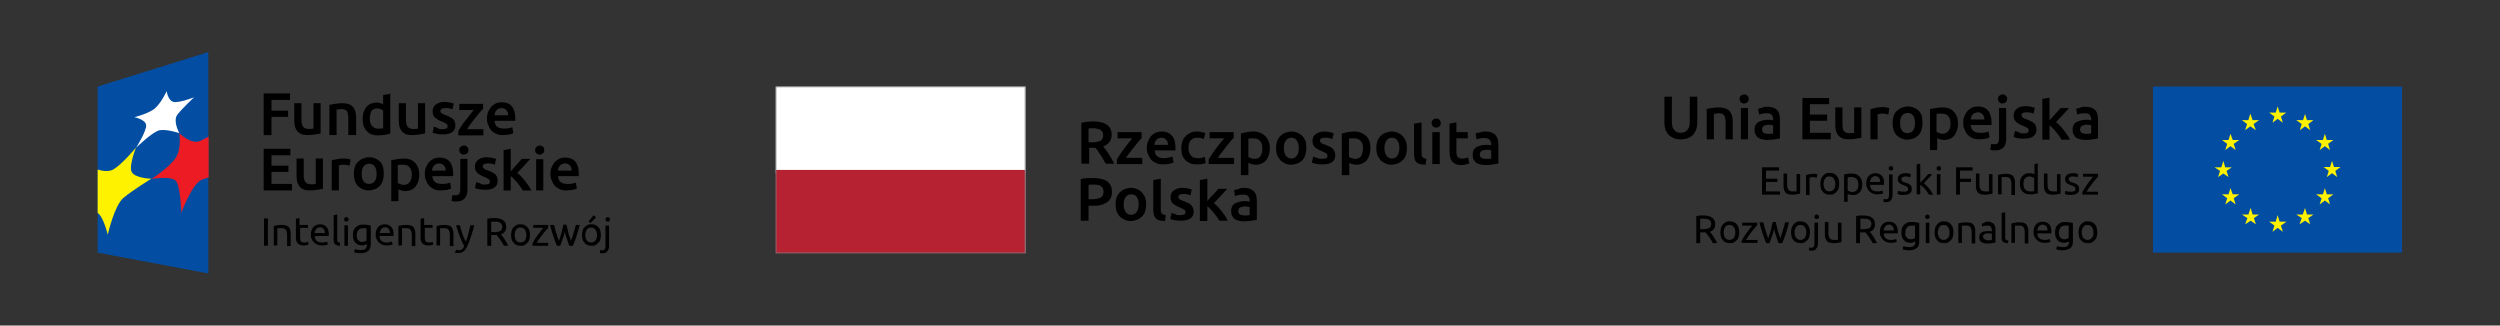
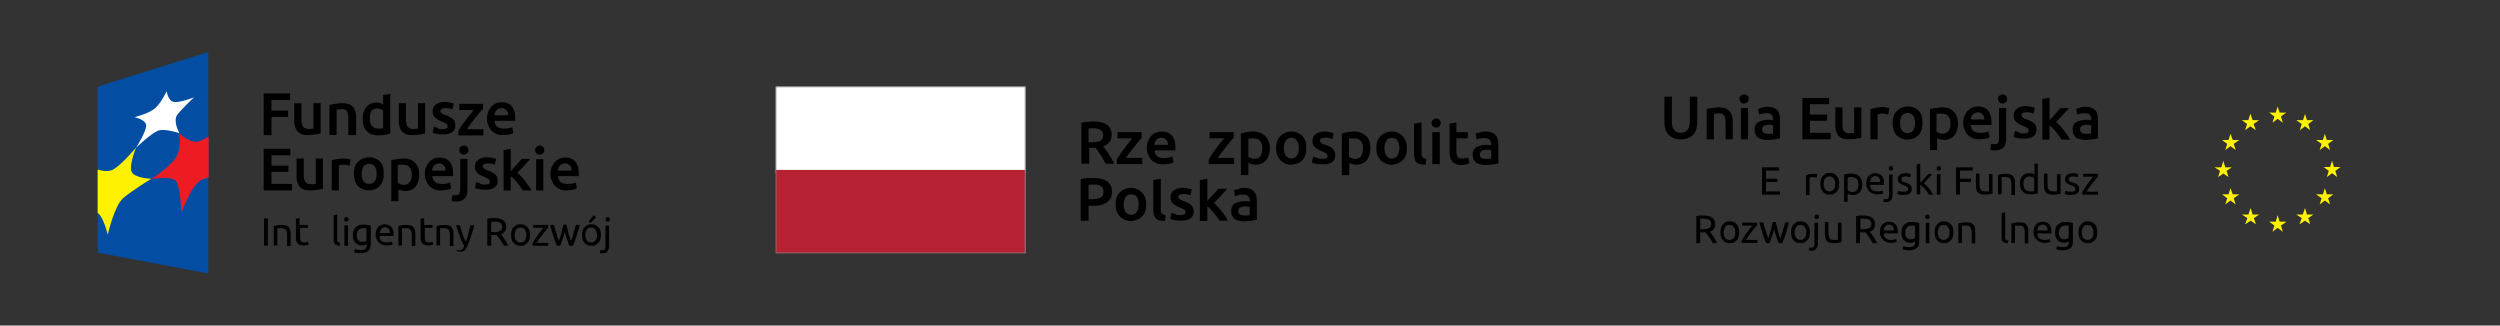
<svg xmlns="http://www.w3.org/2000/svg" version="1.1" id="Warstwa_1" x="0px" y="0px" viewBox="0 0 768 100" style="enable-background:new 0 0 768 100;" xml:space="preserve">
  <rect x="0" y="0" width="768" height="100" fill="#333333" stroke="none" />
  <style type="text/css">
	.st0{fill:#FFFFFF;}
	.st1{fill:#B72232;}
	.st2{fill:#808285;}
	.st3{fill:#034EA2;}
	.st4{fill:#FFF200;}
	.st5{fill:#ED1C24;}
	.st6{fill:none;}
</style>
  <g>
    <g>
      <g>
        <path d="M335.8,39.4c-0.5,0-1,0-1.4,0.1v4.2h1c0.6,0,1.1,0,1.5-0.1c0.4-0.1,0.8-0.2,1.1-0.3c0.3-0.2,0.5-0.4,0.7-0.7     c0.1-0.3,0.2-0.6,0.2-1c0-0.4-0.1-0.7-0.2-1c-0.2-0.3-0.4-0.5-0.6-0.7c-0.3-0.2-0.6-0.3-1-0.3C336.7,39.4,336.3,39.4,335.8,39.4      M335.7,37.3c1.9,0,3.3,0.3,4.3,1c1,0.7,1.5,1.7,1.5,3.1c0,1.8-0.9,2.9-2.6,3.6c0.2,0.3,0.5,0.6,0.8,1c0.3,0.4,0.6,0.9,0.9,1.3     c0.3,0.5,0.6,1,0.9,1.5c0.3,0.5,0.5,1,0.8,1.5h-2.6c-0.2-0.4-0.5-0.9-0.8-1.4c-0.3-0.5-0.5-0.9-0.8-1.3c-0.3-0.4-0.6-0.8-0.8-1.2     c-0.3-0.4-0.5-0.7-0.8-1c-0.2,0-0.3,0-0.4,0h-0.4h-1.1v4.9h-2.4V37.7c0.6-0.1,1.2-0.2,1.8-0.3C334.6,37.4,335.2,37.3,335.7,37.3" />
        <path d="M350.9,42.2c-0.3,0.3-0.6,0.6-1,1.1c-0.4,0.5-0.8,1-1.3,1.6c-0.5,0.6-0.9,1.2-1.4,1.8c-0.5,0.6-0.9,1.2-1.3,1.8h5v1.9     h-7.8V49c0.3-0.5,0.6-1,1-1.6c0.4-0.6,0.8-1.2,1.3-1.8c0.4-0.6,0.9-1.2,1.3-1.7c0.4-0.5,0.8-1,1.1-1.4h-4.5v-1.9h7.4V42.2z" />
        <path d="M358.8,44.6c0-0.3,0-0.6-0.1-0.9c-0.1-0.3-0.2-0.5-0.4-0.7c-0.2-0.2-0.4-0.4-0.6-0.5c-0.2-0.1-0.5-0.2-0.9-0.2     c-0.4,0-0.7,0.1-0.9,0.2c-0.3,0.1-0.5,0.3-0.7,0.5c-0.2,0.2-0.3,0.5-0.4,0.7c-0.1,0.3-0.2,0.6-0.2,0.8H358.8z M352.3,45.6     c0-0.9,0.1-1.6,0.4-2.3c0.3-0.6,0.6-1.2,1-1.6c0.4-0.4,0.9-0.8,1.5-1c0.5-0.2,1.1-0.3,1.7-0.3c1.3,0,2.4,0.4,3.1,1.3     c0.8,0.8,1.1,2.1,1.1,3.7c0,0.1,0,0.3,0,0.4c0,0.2,0,0.3,0,0.4h-6.4c0.1,0.8,0.3,1.4,0.8,1.8c0.5,0.4,1.2,0.6,2.1,0.6     c0.5,0,1-0.1,1.5-0.2c0.5-0.1,0.8-0.2,1.1-0.3l0.3,1.8c-0.1,0.1-0.3,0.1-0.5,0.2c-0.2,0.1-0.5,0.1-0.7,0.2     c-0.3,0.1-0.6,0.1-0.9,0.1c-0.3,0-0.7,0.1-1,0.1c-0.9,0-1.6-0.1-2.2-0.4c-0.6-0.3-1.2-0.6-1.6-1.1c-0.4-0.5-0.7-1-0.9-1.6     C352.4,47,352.3,46.3,352.3,45.6" />
-         <path d="M362.9,45.5c0-0.7,0.1-1.4,0.3-2c0.2-0.6,0.5-1.2,1-1.6c0.4-0.5,0.9-0.8,1.5-1.1c0.6-0.3,1.3-0.4,2-0.4     c0.9,0,1.8,0.2,2.6,0.5l-0.5,1.8c-0.3-0.1-0.6-0.2-0.9-0.3c-0.3-0.1-0.7-0.1-1.1-0.1c-0.9,0-1.6,0.3-2,0.8     c-0.5,0.6-0.7,1.3-0.7,2.3c0,1,0.2,1.7,0.7,2.3c0.4,0.6,1.2,0.9,2.2,0.9c0.4,0,0.8,0,1.1-0.1c0.4-0.1,0.7-0.2,1-0.3l0.3,1.9     c-0.3,0.1-0.6,0.2-1.1,0.3c-0.5,0.1-1,0.1-1.6,0.1c-0.8,0-1.6-0.1-2.2-0.4c-0.6-0.3-1.1-0.6-1.5-1.1c-0.4-0.5-0.7-1-0.9-1.6     C363,47,362.9,46.3,362.9,45.5" />
        <path d="M379.1,42.2c-0.2,0.3-0.6,0.6-1,1.1c-0.4,0.5-0.8,1-1.3,1.6c-0.5,0.6-0.9,1.2-1.4,1.8c-0.5,0.6-0.9,1.2-1.3,1.8h5v1.9     h-7.8V49c0.3-0.5,0.6-1,1-1.6c0.4-0.6,0.8-1.2,1.3-1.8c0.4-0.6,0.9-1.2,1.3-1.7c0.4-0.5,0.8-1,1.2-1.4h-4.5v-1.9h7.4V42.2z" />
        <path d="M387.8,45.6c0-1-0.2-1.8-0.7-2.3c-0.5-0.6-1.2-0.8-2.2-0.8c-0.2,0-0.4,0-0.7,0c-0.2,0-0.5,0.1-0.7,0.1v5.6     c0.2,0.1,0.5,0.3,0.8,0.4c0.3,0.1,0.7,0.2,1.1,0.2c0.8,0,1.4-0.3,1.8-0.8C387.6,47.3,387.8,46.5,387.8,45.6 M390.1,45.5     c0,0.7-0.1,1.4-0.3,2.1c-0.2,0.6-0.5,1.2-0.8,1.6c-0.4,0.4-0.8,0.8-1.4,1c-0.5,0.3-1.2,0.4-1.8,0.4c-0.5,0-0.9-0.1-1.3-0.2     c-0.4-0.1-0.7-0.2-1-0.4v3.8h-2.3V41c0.5-0.1,1-0.2,1.7-0.4c0.7-0.1,1.4-0.2,2.1-0.2c0.8,0,1.5,0.1,2.1,0.4     c0.6,0.2,1.1,0.6,1.6,1c0.4,0.4,0.8,1,1,1.6C390,44,390.1,44.8,390.1,45.5" />
        <path d="M399,45.5c0-1-0.2-1.7-0.6-2.3c-0.4-0.6-1-0.9-1.7-0.9c-0.7,0-1.3,0.3-1.7,0.9c-0.4,0.6-0.6,1.3-0.6,2.3     c0,1,0.2,1.8,0.6,2.3c0.4,0.6,1,0.9,1.7,0.9c0.7,0,1.3-0.3,1.7-0.9C398.8,47.3,399,46.5,399,45.5 M401.3,45.5     c0,0.8-0.1,1.5-0.3,2.1c-0.2,0.6-0.5,1.2-0.9,1.6c-0.4,0.4-0.9,0.8-1.5,1c-0.6,0.2-1.2,0.4-1.9,0.4c-0.7,0-1.3-0.1-1.9-0.4     c-0.6-0.3-1.1-0.6-1.5-1c-0.4-0.5-0.7-1-1-1.6c-0.2-0.6-0.3-1.3-0.3-2.1c0-0.8,0.1-1.5,0.3-2.1c0.2-0.6,0.6-1.2,1-1.6     c0.4-0.4,0.9-0.8,1.5-1c0.6-0.2,1.2-0.4,1.9-0.4c0.7,0,1.3,0.1,1.9,0.4c0.6,0.2,1.1,0.6,1.5,1c0.4,0.4,0.7,1,1,1.6     C401.2,44.1,401.3,44.8,401.3,45.5" />
        <path d="M406.1,48.8c0.6,0,1-0.1,1.3-0.2c0.3-0.1,0.4-0.4,0.4-0.7c0-0.3-0.1-0.6-0.4-0.8c-0.3-0.2-0.8-0.4-1.4-0.7     c-0.4-0.1-0.8-0.3-1.1-0.5c-0.3-0.2-0.6-0.4-0.9-0.6c-0.2-0.2-0.4-0.5-0.6-0.8c-0.1-0.3-0.2-0.7-0.2-1.2c0-0.9,0.3-1.6,1-2.1     c0.7-0.5,1.6-0.8,2.7-0.8c0.6,0,1.1,0.1,1.6,0.2c0.5,0.1,0.9,0.2,1.2,0.3l-0.4,1.8c-0.3-0.1-0.6-0.2-1-0.3     c-0.4-0.1-0.8-0.1-1.3-0.1c-0.5,0-0.8,0.1-1.1,0.2c-0.3,0.2-0.4,0.4-0.4,0.7c0,0.2,0,0.3,0.1,0.4c0.1,0.1,0.2,0.2,0.3,0.3     c0.1,0.1,0.3,0.2,0.5,0.3c0.2,0.1,0.5,0.2,0.8,0.3c0.5,0.2,1,0.4,1.4,0.6c0.4,0.2,0.7,0.4,0.9,0.7c0.2,0.2,0.4,0.5,0.5,0.8     c0.1,0.3,0.2,0.7,0.2,1.1c0,0.9-0.3,1.6-1,2.1c-0.7,0.5-1.7,0.7-3,0.7c-0.9,0-1.6-0.1-2.1-0.2c-0.5-0.1-0.9-0.3-1.1-0.3l0.4-1.9     c0.3,0.1,0.7,0.3,1.2,0.4C405,48.7,405.5,48.8,406.1,48.8" />
        <path d="M418.7,45.6c0-1-0.2-1.8-0.7-2.3c-0.5-0.6-1.2-0.8-2.2-0.8c-0.2,0-0.4,0-0.7,0c-0.2,0-0.5,0.1-0.7,0.1v5.6     c0.2,0.1,0.5,0.3,0.8,0.4c0.3,0.1,0.7,0.2,1.1,0.2c0.8,0,1.4-0.3,1.8-0.8C418.5,47.3,418.7,46.5,418.7,45.6 M421,45.5     c0,0.7-0.1,1.4-0.3,2.1c-0.2,0.6-0.5,1.2-0.8,1.6c-0.4,0.4-0.8,0.8-1.4,1c-0.5,0.3-1.2,0.4-1.8,0.4c-0.5,0-0.9-0.1-1.3-0.2     c-0.4-0.1-0.7-0.2-0.9-0.4v3.8h-2.3V41c0.5-0.1,1-0.2,1.7-0.4c0.7-0.1,1.4-0.2,2.1-0.2c0.8,0,1.5,0.1,2.1,0.4     c0.6,0.2,1.1,0.6,1.6,1c0.4,0.4,0.8,1,1,1.6C420.9,44,421,44.8,421,45.5" />
        <path d="M429.9,45.5c0-1-0.2-1.7-0.6-2.3c-0.4-0.6-1-0.9-1.7-0.9c-0.7,0-1.3,0.3-1.7,0.9c-0.4,0.6-0.6,1.3-0.6,2.3     c0,1,0.2,1.8,0.6,2.3c0.4,0.6,1,0.9,1.7,0.9c0.7,0,1.3-0.3,1.7-0.9C429.6,47.3,429.9,46.5,429.9,45.5 M432.2,45.5     c0,0.8-0.1,1.5-0.3,2.1c-0.2,0.6-0.5,1.2-1,1.6c-0.4,0.4-0.9,0.8-1.5,1c-0.6,0.2-1.2,0.4-1.9,0.4c-0.7,0-1.3-0.1-1.9-0.4     c-0.6-0.3-1.1-0.6-1.5-1c-0.4-0.5-0.7-1-1-1.6c-0.2-0.6-0.3-1.3-0.3-2.1c0-0.8,0.1-1.5,0.3-2.1c0.2-0.6,0.6-1.2,1-1.6     c0.4-0.4,0.9-0.8,1.5-1c0.6-0.2,1.2-0.4,1.9-0.4c0.7,0,1.3,0.1,1.9,0.4c0.6,0.2,1.1,0.6,1.5,1c0.4,0.4,0.7,1,1,1.6     C432.1,44.1,432.2,44.8,432.2,45.5" />
        <path d="M437.9,50.6c-0.7,0-1.2-0.1-1.7-0.2c-0.4-0.1-0.8-0.3-1.1-0.6c-0.3-0.3-0.4-0.6-0.5-1c-0.1-0.4-0.2-0.8-0.2-1.3V38     l2.3-0.4v9.5c0,0.3,0,0.5,0.1,0.7c0,0.2,0.1,0.3,0.2,0.5c0.1,0.1,0.3,0.2,0.5,0.3c0.2,0.1,0.4,0.1,0.7,0.2L437.9,50.6z" />
        <path d="M442.3,50.4h-2.3v-9.8h2.3V50.4z M442.6,37.8c0,0.4-0.1,0.8-0.4,1c-0.3,0.3-0.6,0.4-1,0.4c-0.4,0-0.7-0.1-1-0.4     c-0.3-0.2-0.4-0.6-0.4-1c0-0.4,0.1-0.8,0.4-1c0.3-0.2,0.6-0.4,1-0.4c0.4,0,0.7,0.1,1,0.4C442.4,37,442.6,37.4,442.6,37.8" />
        <path d="M445.1,38l2.3-0.4v3h3.5v1.9h-3.5v4c0,0.8,0.1,1.3,0.4,1.7c0.2,0.3,0.7,0.5,1.3,0.5c0.4,0,0.8,0,1.1-0.1     c0.3-0.1,0.6-0.2,0.8-0.2l0.4,1.8c-0.3,0.1-0.6,0.2-1,0.3c-0.4,0.1-0.9,0.2-1.5,0.2c-0.7,0-1.3-0.1-1.7-0.3     c-0.5-0.2-0.8-0.5-1.1-0.8c-0.3-0.4-0.5-0.8-0.6-1.3c-0.1-0.5-0.2-1.1-0.2-1.7V38z" />
        <path d="M456.5,48.8c0.7,0,1.2,0,1.6-0.1v-2.5c-0.1,0-0.3-0.1-0.5-0.1c-0.2,0-0.5-0.1-0.8-0.1c-0.2,0-0.5,0-0.8,0.1     c-0.3,0-0.5,0.1-0.7,0.2c-0.2,0.1-0.4,0.2-0.5,0.4c-0.1,0.2-0.2,0.4-0.2,0.7c0,0.5,0.2,0.9,0.5,1.1     C455.4,48.7,455.9,48.8,456.5,48.8 M456.3,40.4c0.7,0,1.4,0.1,1.9,0.3c0.5,0.2,0.9,0.4,1.2,0.8c0.3,0.3,0.5,0.7,0.7,1.2     c0.1,0.5,0.2,1,0.2,1.6v5.9c-0.3,0.1-0.9,0.2-1.6,0.3c-0.7,0.1-1.5,0.2-2.4,0.2c-0.6,0-1.1-0.1-1.6-0.2c-0.5-0.1-0.9-0.3-1.2-0.5     c-0.3-0.3-0.6-0.6-0.8-1c-0.2-0.4-0.3-0.9-0.3-1.5c0-0.6,0.1-1,0.3-1.4c0.2-0.4,0.5-0.7,0.9-0.9c0.4-0.2,0.8-0.4,1.3-0.5     c0.5-0.1,1-0.2,1.5-0.2c0.2,0,0.5,0,0.8,0c0.3,0,0.6,0.1,0.9,0.2v-0.4c0-0.3,0-0.5-0.1-0.7c-0.1-0.2-0.2-0.4-0.3-0.6     c-0.2-0.2-0.4-0.3-0.6-0.4c-0.3-0.1-0.6-0.2-1-0.2c-0.5,0-1,0-1.4,0.1c-0.4,0.1-0.8,0.2-1.1,0.3l-0.3-1.8     c0.3-0.1,0.7-0.2,1.3-0.3C455.1,40.5,455.6,40.4,456.3,40.4" />
        <path d="M335.9,56.7c-0.6,0-1.1,0-1.5,0.1v4.4h1.1c1.1,0,2-0.2,2.6-0.5c0.6-0.3,0.9-0.9,0.9-1.8c0-0.4-0.1-0.8-0.2-1.1     c-0.2-0.3-0.4-0.5-0.7-0.7c-0.3-0.2-0.6-0.3-1-0.3C336.8,56.7,336.4,56.7,335.9,56.7 M335.8,54.7c1.9,0,3.3,0.3,4.3,1     c1,0.7,1.5,1.8,1.5,3.2c0,0.8-0.1,1.4-0.4,2c-0.3,0.5-0.7,1-1.2,1.3c-0.5,0.3-1.1,0.6-1.9,0.8c-0.7,0.2-1.6,0.2-2.5,0.2h-1.2v4.6     h-2.4V55c0.5-0.1,1.2-0.2,1.8-0.3C334.6,54.7,335.2,54.7,335.8,54.7" />
        <path d="M349.8,62.8c0-1-0.2-1.7-0.6-2.3c-0.4-0.6-1-0.8-1.7-0.8c-0.7,0-1.3,0.3-1.7,0.8c-0.4,0.6-0.6,1.3-0.6,2.3     c0,1,0.2,1.8,0.6,2.3c0.4,0.6,1,0.9,1.7,0.9c0.7,0,1.3-0.3,1.7-0.9C349.6,64.6,349.8,63.8,349.8,62.8 M352.1,62.8     c0,0.8-0.1,1.5-0.3,2.1c-0.2,0.6-0.5,1.2-1,1.6c-0.4,0.4-0.9,0.8-1.5,1c-0.6,0.2-1.2,0.4-1.9,0.4c-0.7,0-1.3-0.1-1.9-0.4     c-0.6-0.3-1.1-0.6-1.5-1c-0.4-0.4-0.7-1-1-1.6c-0.2-0.6-0.3-1.3-0.3-2.1c0-0.8,0.1-1.5,0.3-2.1c0.2-0.6,0.6-1.2,1-1.6     c0.4-0.4,0.9-0.8,1.5-1c0.6-0.2,1.2-0.4,1.9-0.4c0.7,0,1.3,0.1,1.9,0.4c0.6,0.2,1.1,0.6,1.5,1c0.4,0.5,0.7,1,1,1.6     C352,61.4,352.1,62.1,352.1,62.8" />
        <path d="M357.9,67.9c-0.7,0-1.2-0.1-1.7-0.2c-0.4-0.1-0.8-0.3-1.1-0.6c-0.3-0.3-0.4-0.6-0.6-1c-0.1-0.4-0.2-0.8-0.2-1.3v-9.5     l2.3-0.4v9.5c0,0.3,0,0.5,0.1,0.7c0,0.2,0.1,0.3,0.2,0.5c0.1,0.1,0.3,0.2,0.5,0.3c0.2,0.1,0.4,0.1,0.7,0.2L357.9,67.9z" />
        <path d="M362.5,66.1c0.6,0,1-0.1,1.3-0.2c0.3-0.1,0.4-0.4,0.4-0.7c0-0.3-0.1-0.6-0.4-0.8c-0.3-0.2-0.8-0.4-1.4-0.7     c-0.4-0.2-0.8-0.3-1.1-0.5c-0.3-0.2-0.6-0.4-0.9-0.6c-0.3-0.2-0.4-0.5-0.6-0.8c-0.1-0.3-0.2-0.7-0.2-1.2c0-0.9,0.3-1.6,1-2.1     c0.7-0.5,1.6-0.8,2.7-0.8c0.6,0,1.1,0.1,1.6,0.2c0.5,0.1,0.9,0.2,1.2,0.3l-0.4,1.8c-0.2-0.1-0.6-0.2-0.9-0.3     c-0.4-0.1-0.8-0.1-1.3-0.1c-0.5,0-0.8,0.1-1.1,0.2c-0.3,0.2-0.4,0.4-0.4,0.7c0,0.2,0,0.3,0.1,0.4c0.1,0.1,0.2,0.2,0.3,0.3     c0.1,0.1,0.3,0.2,0.5,0.3c0.2,0.1,0.5,0.2,0.8,0.3c0.5,0.2,1,0.4,1.4,0.6c0.4,0.2,0.7,0.4,0.9,0.7c0.2,0.2,0.4,0.5,0.5,0.8     c0.1,0.3,0.2,0.7,0.2,1.1c0,0.9-0.3,1.6-1,2.1c-0.7,0.5-1.7,0.7-3,0.7c-0.9,0-1.5-0.1-2.1-0.2c-0.5-0.1-0.9-0.3-1.1-0.3l0.4-1.9     c0.3,0.1,0.7,0.3,1.2,0.4C361.3,66.1,361.9,66.1,362.5,66.1" />
        <path d="M370.8,61.8c0.3-0.3,0.6-0.6,0.9-1c0.3-0.3,0.6-0.7,1-1c0.3-0.3,0.6-0.7,0.9-1c0.3-0.3,0.5-0.6,0.7-0.8h2.7     c-0.6,0.7-1.3,1.4-2,2.2c-0.7,0.7-1.4,1.5-2.1,2.2c0.4,0.3,0.8,0.7,1.2,1.1c0.4,0.4,0.8,0.9,1.2,1.4c0.4,0.5,0.7,1,1.1,1.5     c0.3,0.5,0.6,1,0.8,1.4h-2.6c-0.2-0.4-0.5-0.8-0.8-1.2c-0.3-0.4-0.6-0.8-0.9-1.2c-0.3-0.4-0.7-0.8-1-1.1c-0.3-0.4-0.7-0.7-1-0.9     v4.5h-2.3V55.3l2.3-0.4V61.8z" />
        <path d="M382.3,66.2c0.7,0,1.2,0,1.6-0.1v-2.5c-0.1,0-0.3-0.1-0.5-0.1c-0.2,0-0.5-0.1-0.8-0.1c-0.2,0-0.5,0-0.8,0.1     c-0.3,0-0.5,0.1-0.7,0.2c-0.2,0.1-0.4,0.2-0.5,0.4c-0.1,0.2-0.2,0.4-0.2,0.7c0,0.5,0.2,0.9,0.5,1.1     C381.3,66.1,381.7,66.2,382.3,66.2 M382.1,57.7c0.7,0,1.4,0.1,1.9,0.3c0.5,0.2,0.9,0.5,1.2,0.8c0.3,0.3,0.5,0.7,0.7,1.2     c0.1,0.5,0.2,1,0.2,1.6v5.9c-0.3,0.1-0.9,0.2-1.6,0.3c-0.7,0.1-1.5,0.2-2.4,0.2c-0.6,0-1.1-0.1-1.6-0.2c-0.5-0.1-0.9-0.3-1.2-0.5     c-0.3-0.2-0.6-0.6-0.8-1c-0.2-0.4-0.3-0.9-0.3-1.5c0-0.6,0.1-1,0.3-1.4c0.2-0.4,0.5-0.7,0.9-0.9c0.4-0.2,0.8-0.4,1.3-0.5     c0.5-0.1,1-0.2,1.5-0.2c0.2,0,0.5,0,0.8,0c0.3,0,0.6,0.1,0.9,0.2v-0.4c0-0.3,0-0.5-0.1-0.7c-0.1-0.2-0.2-0.4-0.3-0.6     c-0.2-0.2-0.4-0.3-0.6-0.4c-0.3-0.1-0.6-0.1-1-0.1c-0.5,0-1,0-1.4,0.1c-0.4,0.1-0.8,0.2-1.1,0.3l-0.3-1.8     c0.3-0.1,0.7-0.2,1.3-0.3C380.9,57.8,381.5,57.7,382.1,57.7" />
      </g>
      <g>
        <rect x="238.3" y="26.6" class="st0" width="76.8" height="26.6" />
        <rect x="238.3" y="52.2" class="st1" width="76.8" height="25.6" />
        <path class="st2" d="M315.1,26.6h-76.8v51.2h76.8V26.6z M314.8,77.6h-76.3V26.8h76.3V77.6z" />
      </g>
    </g>
    <g id="XMLID_1312_">
      <g id="XMLID_1606_">
        <polygon id="XMLID_1610_" class="st3" points="64,84 30,77.6 30,26.6 64,16    " />
        <path id="XMLID_1609_" class="st4" d="M30,65.4V52.1c1.7,0.5,3.6,0.7,4.9-0.1c2.7-1.6,6.9-6.7,6.9-6.7s-2.2,5.4-1.4,7.4     c0.9,2.1,6.1,2.2,6.1,2.2s-5.9,3.6-8.6,5.9c-2.8,2.4-4.8,11.3-4.8,11.3S31.8,66.6,30,65.4" />
        <path id="XMLID_1608_" class="st5" d="M64,42c-1.2,0.7-2.3,1.3-3.2,1.5c-2.7,0.5-5.7-2.6-5.7-2.6s0.7,4.6-1,7.4     c-1.8,3-7.6,6.7-7.6,6.7s6.4-1.2,7.7,0.8c1.3,2.1,1.5,9.6,1.5,9.6s3.3-9,6.3-10.2c0.6-0.2,1.3-0.5,2.1-0.7V42z" />
        <path id="XMLID_1607_" class="st0" d="M41.8,45.4c0,0,3.3-5.2,3.1-7c-0.2-1.7-3.6-2.4-3.6-2.4s4.5-1.1,6.4-2.8     c1.9-1.7,3.5-5.2,3.5-5.2s0.4,2.9,2.1,3.3c1.7,0.4,6.3-1.4,6.3-1.4s-3.6,3.4-5.1,5.3c-1.5,2,0.6,5.7,0.6,5.7s-3.9-1.3-6-0.9     C47,40.3,41.8,45.4,41.8,45.4" />
      </g>
      <polygon points="81,41.5 81,28.7 89.1,28.7 89.1,30.7 83.4,30.7 83.4,34 88.5,34 88.5,35.9 83.4,35.9 83.4,41.5   " />
      <path d="M98.5,41c-0.4,0.1-1,0.2-1.7,0.3c-0.7,0.1-1.4,0.2-2.3,0.2c-0.8,0-1.4-0.1-1.9-0.3c-0.5-0.2-0.9-0.5-1.3-0.9    c-0.3-0.4-0.5-0.9-0.7-1.4c-0.1-0.5-0.2-1.1-0.2-1.8v-5.4h2.2v5c0,1,0.2,1.8,0.5,2.2c0.3,0.4,0.8,0.7,1.6,0.7c0.3,0,0.6,0,0.9,0    c0.3,0,0.5-0.1,0.7-0.1v-7.8h2.2V41z" />
      <path d="M101.2,32.2c0.4-0.1,1-0.2,1.7-0.3c0.7-0.1,1.4-0.2,2.3-0.2c0.8,0,1.4,0.1,2,0.3c0.5,0.2,0.9,0.5,1.3,0.9    c0.3,0.4,0.5,0.9,0.7,1.4c0.1,0.5,0.2,1.1,0.2,1.8v5.4H107v-5.1c0-0.5,0-1-0.1-1.3c-0.1-0.4-0.2-0.7-0.3-0.9    c-0.2-0.2-0.4-0.4-0.6-0.5c-0.3-0.1-0.6-0.2-1-0.2c-0.3,0-0.6,0-0.9,0.1c-0.3,0-0.5,0.1-0.7,0.1v7.8h-2.2V32.2z" />
      <path d="M113.6,36.4c0,1,0.2,1.8,0.7,2.3c0.5,0.6,1.1,0.8,1.9,0.8c0.4,0,0.7,0,0.9,0c0.3,0,0.5-0.1,0.6-0.1v-5.5    c-0.2-0.1-0.5-0.3-0.8-0.4c-0.3-0.1-0.7-0.2-1-0.2c-0.8,0-1.4,0.3-1.8,0.8C113.8,34.7,113.6,35.5,113.6,36.4 M120,41    c-0.4,0.1-1,0.3-1.7,0.4c-0.7,0.1-1.4,0.2-2.1,0.2c-0.8,0-1.4-0.1-2-0.3c-0.6-0.2-1.1-0.6-1.5-1c-0.4-0.4-0.7-1-1-1.6    c-0.2-0.6-0.3-1.3-0.3-2.1c0-0.8,0.1-1.5,0.3-2.1c0.2-0.6,0.5-1.2,0.8-1.6c0.4-0.4,0.8-0.8,1.3-1c0.5-0.2,1.1-0.4,1.8-0.4    c0.5,0,0.9,0.1,1.2,0.2c0.4,0.1,0.7,0.2,0.9,0.4v-2.9l2.2-0.4V41z" />
      <path d="M130.6,41c-0.4,0.1-1,0.2-1.7,0.3c-0.7,0.1-1.4,0.2-2.3,0.2c-0.8,0-1.4-0.1-1.9-0.3c-0.5-0.2-0.9-0.5-1.3-0.9    c-0.3-0.4-0.5-0.9-0.7-1.4c-0.1-0.5-0.2-1.1-0.2-1.8v-5.4h2.2v5c0,1,0.2,1.8,0.5,2.2c0.3,0.4,0.8,0.7,1.6,0.7c0.3,0,0.6,0,0.9,0    c0.3,0,0.5-0.1,0.7-0.1v-7.8h2.2V41z" />
      <path d="M135.8,39.7c0.6,0,1-0.1,1.3-0.2c0.3-0.1,0.4-0.4,0.4-0.7c0-0.3-0.1-0.6-0.4-0.8c-0.3-0.2-0.8-0.4-1.4-0.7    c-0.4-0.1-0.8-0.3-1.1-0.5c-0.3-0.2-0.6-0.4-0.9-0.6c-0.2-0.2-0.4-0.5-0.6-0.8c-0.1-0.3-0.2-0.7-0.2-1.2c0-0.9,0.3-1.6,1-2.1    c0.7-0.5,1.5-0.8,2.7-0.8c0.6,0,1.1,0.1,1.6,0.2c0.5,0.1,0.9,0.2,1.2,0.3l-0.4,1.8c-0.2-0.1-0.6-0.2-0.9-0.3    c-0.4-0.1-0.8-0.1-1.3-0.1c-0.5,0-0.8,0.1-1.1,0.2c-0.3,0.2-0.4,0.4-0.4,0.7c0,0.2,0,0.3,0.1,0.4c0.1,0.1,0.2,0.2,0.3,0.3    c0.1,0.1,0.3,0.2,0.5,0.3c0.2,0.1,0.5,0.2,0.8,0.3c0.5,0.2,1,0.4,1.3,0.6c0.4,0.2,0.7,0.4,0.9,0.6c0.2,0.2,0.4,0.5,0.5,0.8    c0.1,0.3,0.2,0.7,0.2,1.1c0,0.9-0.3,1.6-1,2.1c-0.7,0.5-1.7,0.7-2.9,0.7c-0.8,0-1.5-0.1-2-0.2c-0.5-0.1-0.9-0.3-1.1-0.3l0.4-1.9    c0.3,0.1,0.7,0.3,1.2,0.4C134.6,39.6,135.2,39.7,135.8,39.7" />
      <path d="M148.4,33.4c-0.2,0.3-0.6,0.6-1,1.1c-0.4,0.5-0.8,1-1.3,1.6c-0.5,0.6-0.9,1.2-1.4,1.8c-0.5,0.6-0.9,1.2-1.2,1.8h5v1.9    h-7.7v-1.4c0.3-0.5,0.6-1,1-1.6c0.4-0.6,0.8-1.2,1.3-1.7c0.4-0.6,0.9-1.1,1.3-1.7c0.4-0.5,0.8-1,1.1-1.4h-4.4v-1.9h7.3V33.4z" />
      <path d="M156.1,35.5c0-0.3,0-0.6-0.1-0.9c-0.1-0.3-0.2-0.5-0.4-0.7c-0.2-0.2-0.4-0.4-0.6-0.5c-0.2-0.1-0.5-0.2-0.9-0.2    c-0.3,0-0.6,0.1-0.9,0.2c-0.3,0.1-0.5,0.3-0.7,0.5c-0.2,0.2-0.3,0.4-0.4,0.7c-0.1,0.3-0.2,0.5-0.2,0.8H156.1z M149.6,36.5    c0-0.8,0.1-1.6,0.4-2.2c0.3-0.6,0.6-1.2,1-1.6c0.4-0.4,0.9-0.7,1.4-1c0.5-0.2,1.1-0.3,1.7-0.3c1.3,0,2.4,0.4,3.1,1.2    c0.7,0.8,1.1,2.1,1.1,3.7c0,0.1,0,0.3,0,0.4c0,0.2,0,0.3,0,0.4h-6.4c0.1,0.8,0.3,1.4,0.8,1.8c0.5,0.4,1.2,0.6,2.1,0.6    c0.5,0,1,0,1.5-0.1c0.4-0.1,0.8-0.2,1.1-0.3l0.3,1.8c-0.1,0.1-0.3,0.1-0.5,0.2c-0.2,0.1-0.5,0.1-0.7,0.2c-0.3,0.1-0.6,0.1-0.9,0.1    c-0.3,0-0.6,0.1-1,0.1c-0.8,0-1.6-0.1-2.2-0.4c-0.6-0.3-1.1-0.6-1.5-1.1c-0.4-0.4-0.7-1-0.9-1.6C149.7,37.9,149.6,37.2,149.6,36.5    " />
      <polygon points="81,58.5 81,45.7 89.2,45.7 89.2,47.7 83.4,47.7 83.4,50.9 88.6,50.9 88.6,52.8 83.4,52.8 83.4,56.5 89.7,56.5     89.7,58.5   " />
      <path d="M99.2,58c-0.4,0.1-1,0.2-1.7,0.3c-0.7,0.1-1.4,0.2-2.3,0.2c-0.8,0-1.4-0.1-1.9-0.3c-0.5-0.2-0.9-0.5-1.3-0.9    c-0.3-0.4-0.5-0.9-0.7-1.4c-0.1-0.5-0.2-1.1-0.2-1.8v-5.4h2.2v5c0,1,0.2,1.8,0.5,2.2c0.3,0.4,0.8,0.7,1.6,0.7c0.3,0,0.6,0,0.9,0    c0.3,0,0.5-0.1,0.7-0.1v-7.8h2.2V58z" />
      <path d="M107.4,50.9c-0.2-0.1-0.4-0.1-0.8-0.2c-0.3-0.1-0.7-0.1-1.1-0.1c-0.2,0-0.5,0-0.8,0.1c-0.3,0-0.5,0.1-0.6,0.1v7.7h-2.2    v-9.2c0.4-0.2,1-0.3,1.6-0.4c0.6-0.1,1.4-0.2,2.1-0.2c0.1,0,0.3,0,0.5,0c0.2,0,0.4,0,0.6,0.1c0.2,0,0.4,0.1,0.6,0.1    c0.2,0,0.3,0.1,0.4,0.1L107.4,50.9z" />
      <path d="M115.7,53.4c0-1-0.2-1.7-0.6-2.3c-0.4-0.6-1-0.8-1.7-0.8c-0.7,0-1.3,0.3-1.7,0.8c-0.4,0.6-0.6,1.3-0.6,2.3    c0,1,0.2,1.7,0.6,2.3c0.4,0.6,1,0.8,1.7,0.8c0.7,0,1.3-0.3,1.7-0.8C115.5,55.2,115.7,54.4,115.7,53.4 M117.9,53.4    c0,0.8-0.1,1.5-0.3,2.1c-0.2,0.6-0.5,1.2-0.9,1.6c-0.4,0.4-0.9,0.8-1.5,1c-0.6,0.2-1.2,0.4-1.9,0.4c-0.7,0-1.3-0.1-1.9-0.4    c-0.6-0.2-1.1-0.6-1.5-1c-0.4-0.4-0.7-1-0.9-1.6c-0.2-0.6-0.3-1.3-0.3-2.1c0-0.8,0.1-1.5,0.3-2.1c0.2-0.6,0.5-1.2,1-1.6    c0.4-0.4,0.9-0.8,1.5-1c0.6-0.2,1.2-0.4,1.9-0.4c0.7,0,1.3,0.1,1.9,0.4c0.6,0.2,1.1,0.6,1.5,1c0.4,0.4,0.7,1,0.9,1.6    C117.8,52,117.9,52.7,117.9,53.4" />
      <path d="M126.5,53.7c0-1-0.2-1.8-0.7-2.3c-0.4-0.6-1.2-0.8-2.2-0.8c-0.2,0-0.4,0-0.7,0c-0.2,0-0.5,0.1-0.7,0.1v5.5    c0.2,0.1,0.5,0.3,0.8,0.4c0.3,0.1,0.7,0.2,1,0.2c0.8,0,1.4-0.3,1.8-0.8C126.3,55.4,126.5,54.7,126.5,53.7 M128.8,53.7    c0,0.7-0.1,1.4-0.3,2c-0.2,0.6-0.5,1.1-0.8,1.6c-0.4,0.4-0.8,0.8-1.3,1c-0.5,0.2-1.1,0.4-1.8,0.4c-0.5,0-0.9-0.1-1.3-0.2    c-0.4-0.1-0.7-0.2-0.9-0.4v3.7h-2.2V49.2c0.5-0.1,1-0.2,1.7-0.3c0.7-0.1,1.4-0.2,2.1-0.2c0.8,0,1.4,0.1,2,0.3    c0.6,0.2,1.1,0.6,1.5,1c0.4,0.4,0.7,1,1,1.6C128.7,52.2,128.8,52.9,128.8,53.7" />
      <path d="M136.9,52.5c0-0.3,0-0.6-0.1-0.9c-0.1-0.3-0.2-0.5-0.4-0.7c-0.2-0.2-0.4-0.4-0.6-0.5c-0.2-0.1-0.5-0.2-0.9-0.2    c-0.3,0-0.6,0.1-0.9,0.2c-0.3,0.1-0.5,0.3-0.7,0.5c-0.2,0.2-0.3,0.4-0.4,0.7c-0.1,0.3-0.2,0.5-0.2,0.8H136.9z M130.5,53.5    c0-0.8,0.1-1.6,0.4-2.2c0.3-0.6,0.6-1.2,1-1.6c0.4-0.4,0.9-0.7,1.4-1c0.5-0.2,1.1-0.3,1.7-0.3c1.3,0,2.4,0.4,3.1,1.2    c0.7,0.8,1.1,2.1,1.1,3.7c0,0.1,0,0.3,0,0.4c0,0.2,0,0.3,0,0.4h-6.4c0.1,0.8,0.3,1.4,0.8,1.8c0.5,0.4,1.2,0.6,2.1,0.6    c0.5,0,1,0,1.5-0.1c0.4-0.1,0.8-0.2,1.1-0.3l0.3,1.8c-0.1,0.1-0.3,0.1-0.5,0.2c-0.2,0.1-0.5,0.1-0.7,0.2c-0.3,0.1-0.6,0.1-0.9,0.1    c-0.3,0-0.6,0.1-1,0.1c-0.8,0-1.6-0.1-2.2-0.4c-0.6-0.3-1.1-0.6-1.5-1.1c-0.4-0.4-0.7-1-0.9-1.6C130.6,54.9,130.5,54.2,130.5,53.5    " />
      <path d="M143.9,46.1c0,0.4-0.1,0.8-0.4,1c-0.3,0.2-0.6,0.4-1,0.4c-0.4,0-0.7-0.1-1-0.4c-0.3-0.2-0.4-0.6-0.4-1    c0-0.4,0.1-0.8,0.4-1c0.3-0.2,0.6-0.4,1-0.4c0.4,0,0.7,0.1,1,0.4C143.7,45.3,143.9,45.6,143.9,46.1 M140.2,61.9    c-0.2,0-0.4,0-0.7,0c-0.3,0-0.5-0.1-0.8-0.2l0.3-1.8c0.3,0.1,0.6,0.1,1,0.1c0.5,0,0.9-0.2,1.1-0.5c0.2-0.3,0.3-0.7,0.3-1.4v-9.3    h2.2v9.4c0,1.3-0.3,2.2-0.9,2.8C142.1,61.6,141.3,61.9,140.2,61.9" />
      <path d="M148.8,56.7c0.6,0,1-0.1,1.3-0.2c0.3-0.1,0.4-0.4,0.4-0.7c0-0.3-0.1-0.6-0.4-0.8c-0.3-0.2-0.8-0.4-1.4-0.7    c-0.4-0.1-0.8-0.3-1.1-0.5c-0.3-0.2-0.6-0.4-0.9-0.6c-0.2-0.2-0.4-0.5-0.6-0.8c-0.1-0.3-0.2-0.7-0.2-1.2c0-0.9,0.3-1.6,1-2.1    c0.6-0.5,1.5-0.8,2.7-0.8c0.6,0,1.1,0.1,1.6,0.2c0.5,0.1,0.9,0.2,1.2,0.3l-0.4,1.8c-0.2-0.1-0.6-0.2-0.9-0.3    c-0.4-0.1-0.8-0.1-1.3-0.1c-0.5,0-0.8,0.1-1.1,0.2c-0.3,0.2-0.4,0.4-0.4,0.7c0,0.2,0,0.3,0.1,0.4c0.1,0.1,0.2,0.2,0.3,0.3    c0.1,0.1,0.3,0.2,0.5,0.3c0.2,0.1,0.5,0.2,0.8,0.3c0.5,0.2,1,0.4,1.3,0.6c0.4,0.2,0.7,0.4,0.9,0.6c0.2,0.2,0.4,0.5,0.5,0.8    c0.1,0.3,0.2,0.7,0.2,1.1c0,0.9-0.3,1.6-1,2.1c-0.7,0.5-1.7,0.7-2.9,0.7c-0.8,0-1.5-0.1-2-0.2c-0.5-0.1-0.9-0.3-1.1-0.3l0.4-1.9    c0.3,0.1,0.7,0.3,1.2,0.4C147.7,56.6,148.2,56.7,148.8,56.7" />
      <path d="M156.9,52.6c0.3-0.3,0.6-0.6,0.9-1c0.3-0.3,0.6-0.7,0.9-1c0.3-0.3,0.6-0.7,0.9-1c0.3-0.3,0.5-0.6,0.7-0.8h2.6    c-0.6,0.7-1.3,1.4-1.9,2.1c-0.7,0.7-1.4,1.5-2.1,2.2c0.4,0.3,0.8,0.7,1.2,1.1c0.4,0.4,0.8,0.9,1.2,1.4c0.4,0.5,0.7,1,1.1,1.5    c0.3,0.5,0.6,0.9,0.8,1.4h-2.6c-0.2-0.4-0.5-0.8-0.8-1.2c-0.3-0.4-0.6-0.8-0.9-1.2c-0.3-0.4-0.7-0.8-1-1.1c-0.3-0.4-0.7-0.6-1-0.9    v4.4h-2.2V46.1l2.2-0.4V52.6z" />
      <path d="M166.9,58.5h-2.2v-9.6h2.2V58.5z M167.2,46.1c0,0.4-0.1,0.8-0.4,1c-0.3,0.2-0.6,0.4-1,0.4c-0.4,0-0.7-0.1-1-0.4    c-0.3-0.2-0.4-0.6-0.4-1c0-0.4,0.1-0.8,0.4-1c0.3-0.2,0.6-0.4,1-0.4c0.4,0,0.7,0.1,1,0.4C167.1,45.3,167.2,45.6,167.2,46.1" />
      <path d="M175.6,52.5c0-0.3,0-0.6-0.1-0.9c-0.1-0.3-0.2-0.5-0.4-0.7c-0.2-0.2-0.4-0.4-0.6-0.5c-0.2-0.1-0.5-0.2-0.9-0.2    c-0.3,0-0.6,0.1-0.9,0.2c-0.3,0.1-0.5,0.3-0.7,0.5c-0.2,0.2-0.3,0.4-0.4,0.7c-0.1,0.3-0.2,0.5-0.2,0.8H175.6z M169.1,53.5    c0-0.8,0.1-1.6,0.4-2.2c0.3-0.6,0.6-1.2,1-1.6c0.4-0.4,0.9-0.7,1.4-1c0.5-0.2,1.1-0.3,1.7-0.3c1.3,0,2.4,0.4,3.1,1.2    c0.7,0.8,1.1,2.1,1.1,3.7c0,0.1,0,0.3,0,0.4c0,0.2,0,0.3,0,0.4h-6.4c0.1,0.8,0.3,1.4,0.8,1.8c0.5,0.4,1.2,0.6,2.1,0.6    c0.5,0,1,0,1.5-0.1c0.4-0.1,0.8-0.2,1.1-0.3l0.3,1.8c-0.1,0.1-0.3,0.1-0.5,0.2c-0.2,0.1-0.5,0.1-0.7,0.2c-0.3,0.1-0.6,0.1-0.9,0.1    c-0.3,0-0.6,0.1-1,0.1c-0.8,0-1.6-0.1-2.2-0.4c-0.6-0.3-1.1-0.6-1.5-1.1c-0.4-0.4-0.7-1-0.9-1.6C169.2,54.9,169.1,54.2,169.1,53.5    " />
      <rect x="81.1" y="67.1" width="1.2" height="8.4" />
      <path d="M84.2,69.4c0.3-0.1,0.6-0.1,1-0.2c0.4-0.1,0.9-0.1,1.5-0.1c0.5,0,0.9,0.1,1.3,0.2c0.3,0.1,0.6,0.3,0.8,0.6    c0.2,0.3,0.3,0.6,0.4,0.9c0.1,0.4,0.1,0.7,0.1,1.2v3.6h-1.1v-3.3c0-0.4,0-0.7-0.1-1c-0.1-0.3-0.1-0.5-0.3-0.7    c-0.1-0.2-0.3-0.3-0.5-0.4c-0.2-0.1-0.5-0.1-0.8-0.1c-0.1,0-0.2,0-0.4,0c-0.1,0-0.3,0-0.4,0c-0.1,0-0.2,0-0.3,0    c-0.1,0-0.2,0-0.2,0v5.3h-1.1V69.4z" />
      <path d="M92.2,69.1h2.4V70h-2.4v2.9c0,0.3,0,0.6,0.1,0.8c0,0.2,0.1,0.4,0.2,0.5c0.1,0.1,0.2,0.2,0.4,0.2c0.1,0,0.3,0.1,0.5,0.1    c0.3,0,0.6,0,0.8-0.1c0.2-0.1,0.3-0.1,0.4-0.2l0.2,0.9c-0.1,0.1-0.3,0.1-0.6,0.2c-0.3,0.1-0.6,0.1-1,0.1c-0.4,0-0.8-0.1-1.1-0.2    c-0.3-0.1-0.5-0.3-0.7-0.5c-0.2-0.2-0.3-0.5-0.4-0.8c-0.1-0.3-0.1-0.7-0.1-1.1v-5.6l1.1-0.2V69.1z" />
-       <path d="M99.8,71.6c0-0.5-0.1-0.9-0.4-1.3c-0.3-0.3-0.6-0.5-1.1-0.5c-0.3,0-0.5,0.1-0.7,0.2c-0.2,0.1-0.4,0.2-0.5,0.4    c-0.1,0.2-0.2,0.3-0.3,0.6c-0.1,0.2-0.1,0.4-0.2,0.6H99.8z M95.5,72.2c0-0.6,0.1-1,0.2-1.5c0.2-0.4,0.4-0.8,0.6-1    c0.3-0.3,0.6-0.5,0.9-0.6c0.3-0.1,0.7-0.2,1.1-0.2c0.9,0,1.5,0.3,2,0.8c0.5,0.5,0.7,1.3,0.7,2.4v0.2c0,0.1,0,0.1,0,0.2h-4.3    c0,0.7,0.2,1.2,0.6,1.5c0.3,0.3,0.9,0.5,1.6,0.5c0.4,0,0.7,0,1-0.1c0.3-0.1,0.5-0.1,0.6-0.2l0.2,0.9c-0.1,0.1-0.4,0.1-0.7,0.2    c-0.3,0.1-0.7,0.1-1.2,0.1c-0.6,0-1-0.1-1.4-0.3c-0.4-0.2-0.7-0.4-1-0.7c-0.3-0.3-0.5-0.6-0.6-1C95.5,73.2,95.5,72.7,95.5,72.2" />
      <path d="M104.4,75.5c-0.7,0-1.2-0.2-1.5-0.5c-0.3-0.3-0.4-0.7-0.4-1.3v-7.6l1.1-0.2v7.6c0,0.2,0,0.3,0,0.5c0,0.1,0.1,0.2,0.2,0.3    c0.1,0.1,0.2,0.1,0.3,0.2c0.1,0,0.3,0.1,0.4,0.1L104.4,75.5z" />
      <path d="M106.9,75.5h-1.1v-6.3h1.1V75.5z M106.4,68.1c-0.2,0-0.4-0.1-0.5-0.2c-0.1-0.1-0.2-0.3-0.2-0.5c0-0.2,0.1-0.4,0.2-0.5    c0.1-0.1,0.3-0.2,0.5-0.2c0.2,0,0.4,0.1,0.5,0.2c0.1,0.1,0.2,0.3,0.2,0.5c0,0.2-0.1,0.4-0.2,0.5C106.7,68,106.6,68.1,106.4,68.1" />
      <path d="M112.8,70.2c-0.1,0-0.3-0.1-0.5-0.1c-0.2,0-0.4,0-0.8,0c-0.6,0-1.1,0.2-1.4,0.6c-0.3,0.4-0.5,0.9-0.5,1.6    c0,0.4,0,0.7,0.1,0.9c0.1,0.3,0.2,0.5,0.4,0.6c0.2,0.2,0.3,0.3,0.5,0.4c0.2,0.1,0.4,0.1,0.6,0.1c0.3,0,0.6,0,0.8-0.1    c0.3-0.1,0.4-0.2,0.6-0.3V70.2z M112.8,74.9c-0.1,0.1-0.3,0.1-0.6,0.3c-0.3,0.1-0.6,0.2-1,0.2c-0.4,0-0.7-0.1-1.1-0.2    c-0.3-0.1-0.6-0.3-0.9-0.6c-0.3-0.3-0.4-0.6-0.6-1c-0.1-0.4-0.2-0.8-0.2-1.4c0-0.5,0.1-0.9,0.2-1.3c0.1-0.4,0.3-0.7,0.6-1    c0.3-0.3,0.6-0.5,1-0.7c0.4-0.2,0.8-0.2,1.3-0.2c0.5,0,1,0,1.4,0.1c0.4,0.1,0.7,0.1,1,0.2V75c0,1-0.3,1.7-0.8,2.1    c-0.5,0.4-1.3,0.7-2.3,0.7c-0.4,0-0.8,0-1.1-0.1c-0.4-0.1-0.7-0.1-0.9-0.2l0.2-1c0.2,0.1,0.5,0.2,0.8,0.2c0.3,0.1,0.7,0.1,1,0.1    c0.7,0,1.2-0.1,1.5-0.4c0.3-0.3,0.4-0.7,0.4-1.3V74.9z" />
      <path d="M119.8,71.6c0-0.5-0.1-0.9-0.4-1.3c-0.3-0.3-0.6-0.5-1.1-0.5c-0.3,0-0.5,0.1-0.7,0.2c-0.2,0.1-0.4,0.2-0.5,0.4    c-0.1,0.2-0.2,0.3-0.3,0.6c-0.1,0.2-0.1,0.4-0.2,0.6H119.8z M115.4,72.2c0-0.6,0.1-1,0.2-1.5c0.2-0.4,0.4-0.8,0.6-1    c0.3-0.3,0.6-0.5,0.9-0.6c0.3-0.1,0.7-0.2,1.1-0.2c0.8,0,1.5,0.3,2,0.8c0.5,0.5,0.7,1.3,0.7,2.4v0.2c0,0.1,0,0.1,0,0.2h-4.3    c0,0.7,0.2,1.2,0.6,1.5c0.3,0.3,0.9,0.5,1.6,0.5c0.4,0,0.7,0,1-0.1c0.3-0.1,0.5-0.1,0.6-0.2l0.2,0.9c-0.1,0.1-0.4,0.1-0.7,0.2    c-0.3,0.1-0.7,0.1-1.2,0.1c-0.6,0-1-0.1-1.4-0.3c-0.4-0.2-0.7-0.4-1-0.7c-0.3-0.3-0.5-0.6-0.6-1C115.5,73.2,115.4,72.7,115.4,72.2    " />
      <path d="M122.5,69.4c0.3-0.1,0.6-0.1,1-0.2c0.4-0.1,0.9-0.1,1.5-0.1c0.5,0,0.9,0.1,1.3,0.2c0.3,0.1,0.6,0.3,0.8,0.6    c0.2,0.3,0.3,0.6,0.4,0.9c0.1,0.4,0.1,0.7,0.1,1.2v3.6h-1.1v-3.3c0-0.4,0-0.7-0.1-1c-0.1-0.3-0.1-0.5-0.3-0.7    c-0.1-0.2-0.3-0.3-0.5-0.4c-0.2-0.1-0.5-0.1-0.8-0.1c-0.1,0-0.2,0-0.4,0c-0.1,0-0.3,0-0.4,0c-0.1,0-0.2,0-0.3,0    c-0.1,0-0.2,0-0.2,0v5.3h-1.1V69.4z" />
      <path d="M130.5,69.1h2.4V70h-2.4v2.9c0,0.3,0,0.6,0.1,0.8c0,0.2,0.1,0.4,0.2,0.5c0.1,0.1,0.2,0.2,0.4,0.2c0.1,0,0.3,0.1,0.5,0.1    c0.3,0,0.6,0,0.8-0.1c0.2-0.1,0.4-0.1,0.4-0.2l0.2,0.9c-0.1,0.1-0.3,0.1-0.6,0.2c-0.3,0.1-0.6,0.1-1,0.1c-0.4,0-0.8-0.1-1.1-0.2    c-0.3-0.1-0.5-0.3-0.7-0.5c-0.2-0.2-0.3-0.5-0.4-0.8c-0.1-0.3-0.1-0.7-0.1-1.1v-5.6l1.1-0.2V69.1z" />
      <path d="M134.2,69.4c0.3-0.1,0.6-0.1,1-0.2c0.4-0.1,0.9-0.1,1.5-0.1c0.5,0,0.9,0.1,1.3,0.2c0.3,0.1,0.6,0.3,0.8,0.6    c0.2,0.3,0.3,0.6,0.4,0.9c0.1,0.4,0.1,0.7,0.1,1.2v3.6h-1.1v-3.3c0-0.4,0-0.7-0.1-1c-0.1-0.3-0.1-0.5-0.3-0.7    c-0.1-0.2-0.3-0.3-0.5-0.4c-0.2-0.1-0.5-0.1-0.8-0.1c-0.1,0-0.2,0-0.4,0c-0.1,0-0.3,0-0.4,0c-0.1,0-0.2,0-0.3,0    c-0.1,0-0.2,0-0.2,0v5.3h-1.1V69.4z" />
-       <path d="M140.2,76.7c0.1,0,0.2,0.1,0.3,0.1c0.1,0,0.3,0.1,0.4,0.1c0.4,0,0.8-0.1,1-0.3c0.3-0.2,0.5-0.5,0.7-1c-0.5-1-1-2-1.4-3.1    c-0.4-1.1-0.8-2.2-1.1-3.3h1.2c0.1,0.4,0.2,0.8,0.3,1.2c0.1,0.4,0.3,0.9,0.4,1.3c0.2,0.4,0.3,0.9,0.5,1.3c0.2,0.4,0.4,0.9,0.6,1.3    c0.3-0.9,0.6-1.7,0.8-2.5c0.2-0.8,0.4-1.7,0.6-2.6h1.2c-0.3,1.2-0.6,2.3-1,3.4c-0.4,1.1-0.7,2.1-1.2,3.1c-0.2,0.4-0.3,0.7-0.5,0.9    c-0.2,0.3-0.4,0.5-0.6,0.6c-0.2,0.2-0.4,0.3-0.7,0.4c-0.3,0.1-0.6,0.1-0.9,0.1c-0.1,0-0.2,0-0.3,0c-0.1,0-0.2,0-0.3,0    c-0.1,0-0.2,0-0.3-0.1c-0.1,0-0.1,0-0.2-0.1L140.2,76.7z" />
+       <path d="M140.2,76.7c0.1,0,0.2,0.1,0.3,0.1c0.1,0,0.3,0.1,0.4,0.1c0.4,0,0.8-0.1,1-0.3c0.3-0.2,0.5-0.5,0.7-1c-0.5-1-1-2-1.4-3.1    c-0.4-1.1-0.8-2.2-1.1-3.3h1.2c0.1,0.4,0.2,0.8,0.3,1.2c0.1,0.4,0.3,0.9,0.4,1.3c0.2,0.4,0.3,0.9,0.5,1.3c0.2,0.4,0.4,0.9,0.6,1.3    c0.3-0.9,0.6-1.7,0.8-2.5c0.2-0.8,0.4-1.7,0.6-2.6h1.2c-0.3,1.2-0.6,2.3-1,3.4c-0.4,1.1-0.7,2.1-1.2,3.1c-0.2,0.4-0.3,0.7-0.5,0.9    c-0.2,0.3-0.4,0.5-0.6,0.6c-0.3,0.1-0.6,0.1-0.9,0.1c-0.1,0-0.2,0-0.3,0c-0.1,0-0.2,0-0.3,0    c-0.1,0-0.2,0-0.3-0.1c-0.1,0-0.1,0-0.2-0.1L140.2,76.7z" />
      <path d="M152.1,68.1c-0.5,0-0.9,0-1.2,0v3.2h0.8c0.4,0,0.8,0,1.1-0.1c0.3,0,0.6-0.1,0.8-0.2c0.2-0.1,0.4-0.3,0.5-0.5    c0.1-0.2,0.2-0.5,0.2-0.8c0-0.3-0.1-0.6-0.2-0.8c-0.1-0.2-0.3-0.4-0.5-0.5c-0.2-0.1-0.4-0.2-0.7-0.3    C152.7,68.1,152.4,68.1,152.1,68.1 M153.9,72c0.1,0.2,0.3,0.4,0.5,0.6c0.2,0.3,0.4,0.6,0.6,0.9c0.2,0.3,0.4,0.7,0.6,1    c0.2,0.3,0.4,0.7,0.5,1h-1.3c-0.2-0.3-0.3-0.6-0.5-0.9c-0.2-0.3-0.4-0.6-0.6-0.9c-0.2-0.3-0.4-0.6-0.6-0.8    c-0.2-0.3-0.4-0.5-0.5-0.7c-0.1,0-0.2,0-0.3,0H152h-1.1v3.3h-1.2v-8.3c0.3-0.1,0.7-0.1,1.1-0.2c0.4,0,0.8,0,1.1,0    c1.2,0,2.1,0.2,2.7,0.7c0.6,0.4,0.9,1.1,0.9,2c0,0.6-0.1,1-0.4,1.4C154.9,71.5,154.4,71.8,153.9,72" />
      <path d="M161.7,72.2c0-0.7-0.2-1.3-0.5-1.7c-0.3-0.4-0.8-0.6-1.3-0.6c-0.6,0-1,0.2-1.3,0.6c-0.3,0.4-0.5,1-0.5,1.7    c0,0.7,0.2,1.3,0.5,1.7c0.3,0.4,0.8,0.6,1.3,0.6c0.5,0,1-0.2,1.3-0.6C161.5,73.5,161.7,72.9,161.7,72.2 M162.8,72.2    c0,0.5-0.1,1-0.2,1.4c-0.1,0.4-0.4,0.8-0.6,1c-0.3,0.3-0.6,0.5-0.9,0.7c-0.4,0.2-0.8,0.2-1.2,0.2c-0.4,0-0.8-0.1-1.2-0.2    c-0.4-0.2-0.7-0.4-0.9-0.7c-0.3-0.3-0.5-0.6-0.6-1c-0.1-0.4-0.2-0.9-0.2-1.4c0-0.5,0.1-0.9,0.2-1.4c0.1-0.4,0.3-0.8,0.6-1    c0.3-0.3,0.6-0.5,0.9-0.7c0.4-0.2,0.8-0.2,1.2-0.2c0.4,0,0.8,0.1,1.2,0.2c0.4,0.2,0.7,0.4,0.9,0.7c0.3,0.3,0.5,0.6,0.6,1    C162.8,71.3,162.8,71.7,162.8,72.2" />
      <path d="M168.3,70.1c-0.2,0.2-0.4,0.4-0.7,0.8c-0.3,0.3-0.6,0.7-0.9,1.1c-0.3,0.4-0.6,0.8-1,1.3c-0.3,0.5-0.6,0.9-0.8,1.3h3.5v0.9    h-4.8v-0.8c0.2-0.4,0.4-0.7,0.7-1.2c0.3-0.4,0.6-0.9,0.9-1.3c0.3-0.4,0.6-0.8,0.9-1.2c0.3-0.4,0.6-0.7,0.8-1h-3.1v-0.9h4.6V70.1z" />
      <path d="M174.9,75.5c-0.2-0.6-0.5-1.2-0.7-2c-0.3-0.7-0.5-1.5-0.7-2.3c-0.2,0.8-0.4,1.6-0.7,2.3c-0.3,0.8-0.5,1.4-0.7,2h-1    c-0.4-0.8-0.7-1.8-1.1-2.9c-0.4-1.1-0.7-2.2-1-3.5h1.2c0.1,0.4,0.2,0.8,0.3,1.2c0.1,0.4,0.2,0.9,0.4,1.3c0.1,0.4,0.3,0.9,0.4,1.3    c0.1,0.4,0.3,0.8,0.4,1.1c0.1-0.4,0.3-0.8,0.4-1.2c0.1-0.4,0.3-0.9,0.4-1.3c0.1-0.4,0.2-0.9,0.3-1.3c0.1-0.4,0.2-0.8,0.3-1.2h0.9    c0.1,0.4,0.2,0.8,0.3,1.2c0.1,0.4,0.2,0.8,0.3,1.3c0.1,0.4,0.2,0.9,0.4,1.3c0.1,0.4,0.3,0.8,0.4,1.2c0.1-0.3,0.2-0.7,0.4-1.1    c0.1-0.4,0.3-0.8,0.4-1.3c0.1-0.4,0.2-0.9,0.4-1.3c0.1-0.4,0.2-0.9,0.3-1.2h1.2c-0.3,1.2-0.7,2.4-1,3.5c-0.4,1.1-0.7,2-1.1,2.9    H174.9z" />
      <path d="M183.1,66.8l-1.7,1.7l-0.6-0.5l1.6-1.9L183.1,66.8z M183.4,72.2c0-0.7-0.2-1.3-0.5-1.7c-0.3-0.4-0.8-0.6-1.3-0.6    c-0.6,0-1,0.2-1.3,0.6c-0.3,0.4-0.5,1-0.5,1.7c0,0.7,0.2,1.3,0.5,1.7c0.3,0.4,0.8,0.6,1.3,0.6c0.5,0,1-0.2,1.3-0.6    C183.3,73.5,183.4,72.9,183.4,72.2 M184.6,72.2c0,0.5-0.1,1-0.2,1.4c-0.1,0.4-0.4,0.8-0.6,1c-0.3,0.3-0.6,0.5-0.9,0.7    c-0.4,0.2-0.8,0.2-1.2,0.2c-0.4,0-0.8-0.1-1.2-0.2c-0.4-0.2-0.7-0.4-0.9-0.7c-0.3-0.3-0.5-0.6-0.6-1c-0.1-0.4-0.2-0.9-0.2-1.4    c0-0.5,0.1-0.9,0.2-1.4c0.1-0.4,0.3-0.8,0.6-1c0.3-0.3,0.6-0.5,0.9-0.7c0.4-0.2,0.8-0.2,1.2-0.2c0.4,0,0.8,0.1,1.2,0.2    c0.4,0.2,0.7,0.4,0.9,0.7c0.3,0.3,0.5,0.6,0.6,1C184.5,71.3,184.6,71.7,184.6,72.2" />
      <path d="M186.7,68.1c-0.2,0-0.4-0.1-0.5-0.2c-0.1-0.1-0.2-0.3-0.2-0.5c0-0.2,0.1-0.4,0.2-0.5c0.1-0.1,0.3-0.2,0.5-0.2    c0.2,0,0.4,0.1,0.5,0.2c0.1,0.1,0.2,0.3,0.2,0.5c0,0.2-0.1,0.4-0.2,0.5C187.1,68,186.9,68.1,186.7,68.1 M185.1,77.8    c-0.1,0-0.2,0-0.4,0c-0.2,0-0.3-0.1-0.4-0.1l0.1-0.9c0.1,0,0.2,0,0.3,0.1c0.1,0,0.2,0,0.3,0c0.4,0,0.7-0.1,0.8-0.4    c0.2-0.2,0.2-0.6,0.2-1v-6.2h1.1v6.2c0,0.8-0.2,1.4-0.6,1.8C186.3,77.6,185.8,77.8,185.1,77.8" />
    </g>
    <g>
-       <rect x="661.4" y="26.6" class="st3" width="76.5" height="51" />
      <polygon class="st4" points="698.1,37.7 699.7,36.5 701.3,37.7 700.7,35.8 702.3,34.6 700.3,34.6 699.7,32.7 699.1,34.6     697.1,34.6 698.7,35.8   " />
      <polygon class="st4" points="689.7,40 691.3,38.8 693,40 692.3,38.1 694,36.9 692,36.9 691.3,34.9 690.7,36.9 688.7,36.9     690.3,38.1   " />
      <polygon class="st4" points="685.2,41.1 684.6,43 682.6,43 684.2,44.2 683.6,46.1 685.2,44.9 686.8,46.1 686.2,44.2 687.9,43     685.9,43   " />
      <polygon class="st4" points="683,53.3 684.6,54.4 684,52.5 685.6,51.4 683.6,51.4 683,49.4 682.4,51.4 680.3,51.4 682,52.5     681.4,54.4   " />
      <polygon class="st4" points="685.9,59.7 685.2,57.8 684.6,59.7 682.6,59.7 684.2,60.9 683.6,62.8 685.2,61.6 686.8,62.8     686.2,60.9 687.9,59.7   " />
      <polygon class="st4" points="692,65.9 691.4,63.9 690.7,65.9 688.7,65.9 690.4,67 689.7,68.9 691.4,67.8 693,68.9 692.4,67     694,65.9   " />
      <polygon class="st4" points="700.3,68.1 699.7,66.1 699.1,68.1 697.1,68.1 698.7,69.3 698.1,71.2 699.7,70 701.3,71.2 700.7,69.3     702.4,68.1   " />
      <polygon class="st4" points="708.7,65.9 708.1,63.9 707.4,65.9 705.4,65.9 707.1,67 706.4,68.9 708.1,67.8 709.7,68.9 709.1,67     710.7,65.9   " />
      <polygon class="st4" points="714.8,59.7 714.2,57.8 713.6,59.7 711.5,59.7 713.2,60.9 712.6,62.8 714.2,61.6 715.8,62.8     715.2,60.9 716.8,59.7   " />
      <polygon class="st4" points="719,51.3 717,51.3 716.4,49.4 715.8,51.3 713.8,51.3 715.4,52.5 714.8,54.4 716.4,53.2 718,54.4     717.4,52.5   " />
      <polygon class="st4" points="712.6,46.1 714.2,44.9 715.8,46.1 715.2,44.2 716.8,43 714.8,43 714.2,41.1 713.6,43 711.5,43     713.2,44.2   " />
      <polygon class="st4" points="708.1,35 707.5,36.9 705.4,36.9 707.1,38.1 706.5,40 708.1,38.8 709.7,40 709.1,38.1 710.7,36.9     708.7,36.9   " />
      <polygon points="541.3,59.8 541.3,51.4 546.5,51.4 546.5,52.4 542.5,52.4 542.5,54.9 546,54.9 546,55.9 542.5,55.9 542.5,58.8     546.8,58.8 546.8,59.8   " />
-       <path d="M552.9,59.5c-0.3,0.1-0.6,0.1-1,0.2c-0.4,0.1-0.9,0.1-1.5,0.1c-0.5,0-0.9-0.1-1.2-0.2c-0.3-0.1-0.6-0.3-0.8-0.6    c-0.2-0.3-0.3-0.6-0.4-0.9c-0.1-0.4-0.1-0.7-0.1-1.2v-3.6h1.1v3.3c0,0.8,0.1,1.3,0.4,1.7c0.2,0.3,0.7,0.5,1.2,0.5    c0.1,0,0.2,0,0.4,0c0.1,0,0.3,0,0.4,0c0.1,0,0.2,0,0.3,0c0.1,0,0.2,0,0.2,0v-5.3h1.1V59.5z" />
      <path d="M557.1,53.4c0.1,0,0.2,0,0.3,0c0.1,0,0.2,0,0.4,0c0.1,0,0.2,0,0.3,0.1c0.1,0,0.2,0,0.2,0.1l-0.2,1c-0.1,0-0.2-0.1-0.4-0.1    c-0.2,0-0.5-0.1-0.8-0.1c-0.2,0-0.4,0-0.6,0.1c-0.2,0-0.3,0.1-0.4,0.1v5.3h-1.1v-6.1c0.3-0.1,0.6-0.2,1-0.3    C556.2,53.4,556.7,53.4,557.1,53.4" />
      <path d="M563.8,56.5c0-0.7-0.2-1.3-0.5-1.7c-0.3-0.4-0.8-0.6-1.3-0.6c-0.6,0-1,0.2-1.3,0.6c-0.3,0.4-0.5,1-0.5,1.7    c0,0.7,0.2,1.3,0.5,1.7c0.3,0.4,0.8,0.6,1.3,0.6c0.5,0,1-0.2,1.3-0.6C563.7,57.8,563.8,57.2,563.8,56.5 M565,56.5    c0,0.5-0.1,1-0.2,1.4c-0.1,0.4-0.4,0.8-0.6,1c-0.3,0.3-0.6,0.5-0.9,0.7c-0.4,0.2-0.8,0.2-1.2,0.2c-0.4,0-0.8-0.1-1.2-0.2    c-0.4-0.2-0.7-0.4-0.9-0.7c-0.3-0.3-0.5-0.6-0.6-1c-0.1-0.4-0.2-0.9-0.2-1.4c0-0.5,0.1-0.9,0.2-1.4c0.1-0.4,0.4-0.8,0.6-1.1    c0.3-0.3,0.6-0.5,0.9-0.7c0.4-0.2,0.8-0.2,1.2-0.2c0.4,0,0.8,0.1,1.2,0.2c0.4,0.2,0.7,0.4,0.9,0.7c0.3,0.3,0.5,0.6,0.6,1.1    C565,55.6,565,56,565,56.5" />
      <path d="M570.9,56.7c0-0.7-0.2-1.3-0.5-1.7c-0.4-0.4-0.9-0.6-1.5-0.6c-0.3,0-0.6,0-0.8,0c-0.2,0-0.3,0.1-0.5,0.1v4    c0.1,0.1,0.3,0.2,0.6,0.3c0.3,0.1,0.5,0.2,0.9,0.2c0.3,0,0.6-0.1,0.8-0.2c0.2-0.1,0.4-0.3,0.6-0.5c0.1-0.2,0.3-0.5,0.3-0.7    C570.9,57.3,570.9,57,570.9,56.7 M572.1,56.7c0,0.5-0.1,0.9-0.2,1.3c-0.1,0.4-0.3,0.8-0.6,1c-0.2,0.3-0.5,0.5-0.9,0.7    c-0.4,0.2-0.8,0.2-1.2,0.2c-0.4,0-0.7,0-1-0.1c-0.3-0.1-0.5-0.2-0.6-0.3v2.5h-1.1v-8.4c0.3-0.1,0.6-0.1,1-0.2    c0.4-0.1,0.9-0.1,1.4-0.1c0.5,0,0.9,0.1,1.3,0.2c0.4,0.2,0.7,0.4,1,0.7c0.3,0.3,0.5,0.6,0.6,1C572,55.7,572.1,56.2,572.1,56.7" />
      <path d="M577.6,55.9c0-0.5-0.1-0.9-0.4-1.3c-0.3-0.3-0.6-0.5-1.1-0.5c-0.3,0-0.5,0-0.7,0.2c-0.2,0.1-0.4,0.2-0.5,0.4    c-0.1,0.2-0.2,0.3-0.3,0.6c-0.1,0.2-0.1,0.4-0.2,0.6H577.6z M573.3,56.5c0-0.6,0.1-1,0.2-1.5c0.2-0.4,0.4-0.8,0.6-1    c0.3-0.3,0.6-0.5,0.9-0.6c0.3-0.1,0.7-0.2,1.1-0.2c0.8,0,1.5,0.3,2,0.8c0.5,0.5,0.7,1.3,0.7,2.4v0.2c0,0.1,0,0.1,0,0.2h-4.3    c0,0.7,0.2,1.2,0.6,1.5c0.3,0.3,0.9,0.5,1.6,0.5c0.4,0,0.7,0,1-0.1c0.3-0.1,0.5-0.1,0.6-0.2l0.2,0.9c-0.1,0.1-0.4,0.2-0.7,0.2    c-0.3,0.1-0.7,0.1-1.2,0.1c-0.6,0-1-0.1-1.4-0.3c-0.4-0.2-0.7-0.4-1-0.7c-0.3-0.3-0.5-0.6-0.6-1C573.4,57.4,573.3,57,573.3,56.5" />
      <path d="M580.9,52.4c-0.2,0-0.4-0.1-0.5-0.2c-0.1-0.1-0.2-0.3-0.2-0.5c0-0.2,0.1-0.4,0.2-0.5c0.1-0.1,0.3-0.2,0.5-0.2    c0.2,0,0.4,0.1,0.5,0.2c0.1,0.1,0.2,0.3,0.2,0.5c0,0.2-0.1,0.4-0.2,0.5C581.3,52.3,581.1,52.4,580.9,52.4 M579.4,62.1    c-0.1,0-0.2,0-0.4,0c-0.2,0-0.3-0.1-0.4-0.1l0.1-0.9c0.1,0,0.2,0,0.3,0.1c0.1,0,0.2,0,0.3,0c0.4,0,0.7-0.1,0.8-0.4    c0.2-0.2,0.2-0.6,0.2-1v-6.2h1.1v6.2c0,0.8-0.2,1.4-0.6,1.8C580.6,61.9,580.1,62.1,579.4,62.1" />
      <path d="M584.9,58.9c0.5,0,0.8-0.1,1-0.2c0.2-0.1,0.3-0.3,0.3-0.6c0-0.3-0.1-0.5-0.3-0.7c-0.2-0.2-0.6-0.3-1.1-0.5    c-0.2-0.1-0.5-0.2-0.7-0.3c-0.2-0.1-0.4-0.2-0.6-0.4c-0.2-0.1-0.3-0.3-0.4-0.5c-0.1-0.2-0.1-0.4-0.1-0.7c0-0.6,0.2-1,0.6-1.3    c0.4-0.3,1-0.5,1.7-0.5c0.2,0,0.4,0,0.5,0c0.2,0,0.3,0,0.5,0.1c0.2,0,0.3,0.1,0.4,0.1c0.1,0,0.2,0.1,0.3,0.1l-0.2,1    c-0.1-0.1-0.3-0.1-0.6-0.2c-0.3-0.1-0.6-0.1-0.9-0.1c-0.3,0-0.6,0.1-0.8,0.2c-0.2,0.1-0.4,0.3-0.4,0.6c0,0.1,0,0.3,0.1,0.4    c0.1,0.1,0.1,0.2,0.2,0.3c0.1,0.1,0.2,0.2,0.4,0.2c0.2,0.1,0.4,0.2,0.6,0.2c0.3,0.1,0.6,0.2,0.8,0.3c0.2,0.1,0.4,0.2,0.6,0.4    c0.2,0.1,0.3,0.3,0.4,0.5c0.1,0.2,0.1,0.5,0.1,0.8c0,0.6-0.2,1-0.6,1.3c-0.4,0.3-1.1,0.5-1.9,0.5c-0.6,0-1,0-1.3-0.1    c-0.3-0.1-0.5-0.2-0.6-0.2l0.2-1c0.1,0,0.3,0.1,0.6,0.2C584,58.8,584.4,58.9,584.9,58.9" />
      <path d="M591,56.3c0.2,0.2,0.5,0.4,0.8,0.7c0.3,0.3,0.5,0.6,0.8,0.9c0.3,0.3,0.5,0.6,0.7,1c0.2,0.3,0.4,0.6,0.6,0.9h-1.3    c-0.2-0.3-0.4-0.6-0.6-0.9c-0.2-0.3-0.5-0.6-0.7-0.9c-0.2-0.3-0.5-0.5-0.7-0.7c-0.3-0.2-0.5-0.4-0.7-0.6v3h-1.1v-9.2l1.1-0.2v5.8    c0.2-0.2,0.4-0.4,0.6-0.6c0.2-0.2,0.5-0.5,0.7-0.7c0.2-0.2,0.4-0.5,0.6-0.7c0.2-0.2,0.4-0.4,0.5-0.6h1.3c-0.2,0.2-0.4,0.4-0.6,0.7    c-0.2,0.2-0.4,0.5-0.7,0.7c-0.2,0.3-0.5,0.5-0.7,0.7C591.5,55.9,591.3,56.1,591,56.3" />
      <path d="M596.2,59.8H595v-6.3h1.1V59.8z M595.6,52.4c-0.2,0-0.4-0.1-0.5-0.2c-0.1-0.1-0.2-0.3-0.2-0.5c0-0.2,0.1-0.4,0.2-0.5    c0.1-0.1,0.3-0.2,0.5-0.2s0.4,0.1,0.5,0.2c0.1,0.1,0.2,0.3,0.2,0.5c0,0.2-0.1,0.4-0.2,0.5C596,52.3,595.8,52.4,595.6,52.4" />
      <polygon points="600.9,59.8 600.9,51.4 606,51.4 606,52.4 602.1,52.4 602.1,54.9 605.5,54.9 605.5,55.9 602.1,55.9 602.1,59.8       " />
      <path d="M612,59.5c-0.3,0.1-0.6,0.1-1,0.2c-0.4,0.1-0.9,0.1-1.5,0.1c-0.5,0-0.9-0.1-1.2-0.2c-0.3-0.1-0.6-0.3-0.8-0.6    c-0.2-0.3-0.3-0.6-0.4-0.9c-0.1-0.4-0.1-0.7-0.1-1.2v-3.6h1.1v3.3c0,0.8,0.1,1.3,0.4,1.7c0.2,0.3,0.7,0.5,1.2,0.5    c0.1,0,0.2,0,0.4,0c0.1,0,0.3,0,0.4,0c0.1,0,0.2,0,0.3,0c0.1,0,0.2,0,0.2,0v-5.3h1.1V59.5z" />
      <path d="M613.9,53.7c0.3-0.1,0.6-0.1,1-0.2c0.4-0.1,0.9-0.1,1.5-0.1c0.5,0,0.9,0.1,1.3,0.2c0.3,0.1,0.6,0.3,0.8,0.6    c0.2,0.3,0.3,0.6,0.4,0.9c0.1,0.4,0.1,0.7,0.1,1.2v3.6h-1.1v-3.3c0-0.4,0-0.7-0.1-1c-0.1-0.3-0.1-0.5-0.3-0.7    c-0.1-0.2-0.3-0.3-0.5-0.4c-0.2-0.1-0.5-0.1-0.8-0.1c-0.1,0-0.2,0-0.4,0c-0.1,0-0.3,0-0.4,0c-0.1,0-0.2,0-0.3,0    c-0.1,0-0.2,0-0.2,0v5.3h-1.1V53.7z" />
      <path d="M624.9,54.7c-0.1-0.1-0.3-0.2-0.6-0.3c-0.3-0.1-0.5-0.2-0.9-0.2c-0.3,0-0.6,0.1-0.8,0.2c-0.2,0.1-0.4,0.3-0.6,0.5    c-0.1,0.2-0.3,0.5-0.3,0.7c-0.1,0.3-0.1,0.6-0.1,0.9c0,0.7,0.2,1.3,0.5,1.7c0.4,0.4,0.9,0.6,1.5,0.6c0.3,0,0.6,0,0.8,0    c0.2,0,0.4-0.1,0.5-0.1V54.7z M624.9,50.4l1.1-0.2v9.2c-0.3,0.1-0.6,0.1-1,0.2c-0.4,0.1-0.9,0.1-1.4,0.1c-0.5,0-0.9-0.1-1.3-0.2    c-0.4-0.2-0.7-0.4-1-0.7c-0.3-0.3-0.5-0.6-0.6-1c-0.1-0.4-0.2-0.9-0.2-1.4c0-0.5,0.1-0.9,0.2-1.3c0.1-0.4,0.3-0.8,0.6-1    c0.2-0.3,0.5-0.5,0.9-0.7c0.4-0.2,0.8-0.2,1.2-0.2c0.4,0,0.7,0,1,0.1c0.3,0.1,0.5,0.2,0.6,0.3V50.4z" />
      <path d="M632.9,59.5c-0.3,0.1-0.6,0.1-1,0.2c-0.4,0.1-0.9,0.1-1.5,0.1c-0.5,0-0.9-0.1-1.2-0.2c-0.3-0.1-0.6-0.3-0.8-0.6    c-0.2-0.3-0.3-0.6-0.4-0.9c-0.1-0.4-0.1-0.7-0.1-1.2v-3.6h1.1v3.3c0,0.8,0.1,1.3,0.4,1.7c0.2,0.3,0.7,0.5,1.2,0.5    c0.1,0,0.2,0,0.4,0c0.1,0,0.3,0,0.4,0c0.1,0,0.2,0,0.3,0c0.1,0,0.2,0,0.2,0v-5.3h1.1V59.5z" />
      <path d="M636.3,58.9c0.5,0,0.8-0.1,1-0.2c0.2-0.1,0.3-0.3,0.3-0.6c0-0.3-0.1-0.5-0.3-0.7c-0.2-0.2-0.6-0.3-1.1-0.5    c-0.2-0.1-0.5-0.2-0.7-0.3c-0.2-0.1-0.4-0.2-0.6-0.4c-0.2-0.1-0.3-0.3-0.4-0.5c-0.1-0.2-0.1-0.4-0.1-0.7c0-0.6,0.2-1,0.6-1.3    c0.4-0.3,1-0.5,1.7-0.5c0.2,0,0.4,0,0.5,0c0.2,0,0.3,0,0.5,0.1c0.2,0,0.3,0.1,0.4,0.1c0.1,0,0.2,0.1,0.3,0.1l-0.2,1    c-0.1-0.1-0.3-0.1-0.6-0.2c-0.3-0.1-0.6-0.1-0.9-0.1c-0.3,0-0.6,0.1-0.8,0.2c-0.2,0.1-0.4,0.3-0.4,0.6c0,0.1,0,0.3,0.1,0.4    c0.1,0.1,0.1,0.2,0.2,0.3c0.1,0.1,0.2,0.2,0.4,0.2c0.2,0.1,0.4,0.2,0.6,0.2c0.3,0.1,0.6,0.2,0.8,0.3c0.2,0.1,0.4,0.2,0.6,0.4    c0.2,0.1,0.3,0.3,0.4,0.5c0.1,0.2,0.1,0.5,0.1,0.8c0,0.6-0.2,1-0.6,1.3c-0.4,0.3-1.1,0.5-1.9,0.5c-0.6,0-1,0-1.3-0.1    c-0.3-0.1-0.5-0.2-0.6-0.2l0.2-1c0.1,0,0.3,0.1,0.6,0.2C635.4,58.8,635.8,58.9,636.3,58.9" />
      <path d="M644.4,54.4c-0.2,0.2-0.4,0.4-0.7,0.8c-0.3,0.3-0.6,0.7-0.9,1.1c-0.3,0.4-0.6,0.8-1,1.3c-0.3,0.5-0.6,0.9-0.8,1.3h3.5v0.9    h-4.8v-0.8c0.2-0.4,0.4-0.7,0.7-1.2c0.3-0.4,0.6-0.9,0.9-1.3c0.3-0.4,0.6-0.8,0.9-1.2c0.3-0.4,0.6-0.7,0.8-1h-3.1v-0.9h4.6V54.4z" />
      <path d="M523.5,67.2c-0.5,0-0.9,0-1.2,0v3.2h0.8c0.4,0,0.8,0,1.1-0.1c0.3,0,0.6-0.1,0.8-0.2c0.2-0.1,0.4-0.3,0.5-0.5    c0.1-0.2,0.2-0.5,0.2-0.8c0-0.3-0.1-0.6-0.2-0.8c-0.1-0.2-0.3-0.4-0.5-0.5c-0.2-0.1-0.4-0.2-0.7-0.3    C524.1,67.3,523.8,67.2,523.5,67.2 M525.3,71.2c0.1,0.2,0.3,0.4,0.5,0.6c0.2,0.3,0.4,0.6,0.6,0.9c0.2,0.3,0.4,0.7,0.6,1    c0.2,0.3,0.4,0.7,0.5,1h-1.3c-0.2-0.3-0.3-0.6-0.5-0.9c-0.2-0.3-0.4-0.6-0.6-0.9c-0.2-0.3-0.4-0.6-0.6-0.8    c-0.2-0.3-0.4-0.5-0.5-0.7c-0.1,0-0.2,0-0.3,0h-0.3h-1.1v3.3h-1.2v-8.3c0.3-0.1,0.7-0.1,1.1-0.2c0.4,0,0.8,0,1.1,0    c1.2,0,2.1,0.2,2.7,0.7c0.6,0.4,0.9,1.1,0.9,2c0,0.6-0.1,1-0.4,1.4C526.3,70.7,525.9,71,525.3,71.2" />
      <path d="M533.1,71.4c0-0.7-0.2-1.3-0.5-1.7c-0.3-0.4-0.8-0.6-1.3-0.6c-0.6,0-1,0.2-1.3,0.6c-0.3,0.4-0.5,1-0.5,1.7    c0,0.7,0.2,1.3,0.5,1.7c0.3,0.4,0.8,0.6,1.3,0.6c0.5,0,1-0.2,1.3-0.6C532.9,72.7,533.1,72.1,533.1,71.4 M534.3,71.4    c0,0.5-0.1,1-0.2,1.4c-0.1,0.4-0.3,0.8-0.6,1c-0.3,0.3-0.6,0.5-0.9,0.7c-0.4,0.2-0.8,0.2-1.2,0.2c-0.4,0-0.8-0.1-1.2-0.2    c-0.4-0.2-0.7-0.4-0.9-0.7c-0.3-0.3-0.5-0.6-0.6-1c-0.1-0.4-0.2-0.9-0.2-1.4c0-0.5,0.1-0.9,0.2-1.4c0.1-0.4,0.4-0.8,0.6-1.1    c0.3-0.3,0.6-0.5,0.9-0.7c0.4-0.2,0.8-0.2,1.2-0.2c0.4,0,0.8,0.1,1.2,0.2c0.4,0.2,0.7,0.4,0.9,0.7c0.3,0.3,0.5,0.6,0.6,1.1    C534.2,70.5,534.3,70.9,534.3,71.4" />
      <path d="M539.8,69.2c-0.2,0.2-0.4,0.5-0.7,0.8c-0.3,0.3-0.6,0.7-0.9,1.1c-0.3,0.4-0.6,0.8-1,1.3c-0.3,0.5-0.6,0.9-0.8,1.3h3.5v0.9    H535V74c0.2-0.4,0.4-0.7,0.7-1.2c0.3-0.4,0.6-0.9,0.9-1.3c0.3-0.4,0.6-0.8,0.9-1.2c0.3-0.4,0.6-0.7,0.8-1h-3.1v-0.9h4.6V69.2z" />
      <path d="M546.4,74.7c-0.2-0.6-0.5-1.2-0.7-2c-0.3-0.7-0.5-1.5-0.7-2.3c-0.2,0.8-0.4,1.6-0.7,2.3c-0.3,0.7-0.5,1.4-0.7,2h-1    c-0.4-0.8-0.7-1.8-1.1-2.9c-0.4-1.1-0.7-2.2-1-3.5h1.2c0.1,0.4,0.2,0.8,0.3,1.2c0.1,0.4,0.2,0.9,0.4,1.3c0.1,0.4,0.3,0.9,0.4,1.3    c0.1,0.4,0.3,0.8,0.4,1.1c0.1-0.4,0.3-0.8,0.4-1.2c0.1-0.4,0.3-0.9,0.4-1.3c0.1-0.4,0.2-0.9,0.3-1.3c0.1-0.4,0.2-0.8,0.3-1.2h0.9    c0.1,0.4,0.2,0.8,0.3,1.2c0.1,0.4,0.2,0.8,0.3,1.3c0.1,0.4,0.2,0.9,0.4,1.3c0.1,0.4,0.3,0.8,0.4,1.2c0.1-0.3,0.2-0.7,0.4-1.1    c0.1-0.4,0.3-0.8,0.4-1.3c0.1-0.4,0.2-0.9,0.4-1.3c0.1-0.4,0.2-0.9,0.3-1.2h1.2c-0.3,1.2-0.7,2.4-1,3.5c-0.4,1.1-0.7,2-1.1,2.9    H546.4z" />
      <path d="M554.9,71.4c0-0.7-0.2-1.3-0.5-1.7c-0.3-0.4-0.8-0.6-1.3-0.6c-0.6,0-1,0.2-1.3,0.6c-0.3,0.4-0.5,1-0.5,1.7    c0,0.7,0.2,1.3,0.5,1.7c0.3,0.4,0.8,0.6,1.3,0.6c0.5,0,1-0.2,1.3-0.6C554.7,72.7,554.9,72.1,554.9,71.4 M556,71.4    c0,0.5-0.1,1-0.2,1.4c-0.1,0.4-0.3,0.8-0.6,1c-0.3,0.3-0.6,0.5-0.9,0.7c-0.4,0.2-0.8,0.2-1.2,0.2c-0.4,0-0.8-0.1-1.2-0.2    c-0.4-0.2-0.7-0.4-0.9-0.7c-0.3-0.3-0.5-0.6-0.6-1c-0.1-0.4-0.2-0.9-0.2-1.4c0-0.5,0.1-0.9,0.2-1.4c0.1-0.4,0.4-0.8,0.6-1.1    c0.3-0.3,0.6-0.5,0.9-0.7c0.4-0.2,0.8-0.2,1.2-0.2c0.4,0,0.8,0.1,1.2,0.2c0.4,0.2,0.7,0.4,0.9,0.7c0.3,0.3,0.5,0.6,0.6,1.1    C556,70.5,556,70.9,556,71.4" />
      <path d="M558.1,67.3c-0.2,0-0.4-0.1-0.5-0.2c-0.1-0.1-0.2-0.3-0.2-0.5c0-0.2,0.1-0.4,0.2-0.5c0.1-0.1,0.3-0.2,0.5-0.2    c0.2,0,0.4,0.1,0.5,0.2c0.1,0.1,0.2,0.3,0.2,0.5c0,0.2-0.1,0.4-0.2,0.5C558.5,67.2,558.3,67.3,558.1,67.3 M556.5,77    c-0.1,0-0.2,0-0.4,0c-0.2,0-0.3-0.1-0.4-0.1l0.1-0.9c0.1,0,0.2,0,0.3,0.1c0.1,0,0.2,0,0.3,0c0.4,0,0.7-0.1,0.8-0.4    c0.2-0.2,0.2-0.6,0.2-1.1v-6.2h1.1v6.2c0,0.8-0.2,1.4-0.6,1.8C557.8,76.8,557.2,77,556.5,77" />
      <path d="M565.6,74.4c-0.3,0.1-0.6,0.1-1,0.2c-0.4,0.1-0.9,0.1-1.5,0.1c-0.5,0-0.9-0.1-1.2-0.2c-0.3-0.1-0.6-0.3-0.8-0.6    c-0.2-0.3-0.3-0.6-0.4-0.9c-0.1-0.4-0.1-0.7-0.1-1.2v-3.6h1.1v3.3c0,0.8,0.1,1.3,0.4,1.7c0.2,0.3,0.7,0.5,1.2,0.5    c0.1,0,0.2,0,0.4,0c0.1,0,0.2,0,0.4,0c0.1,0,0.2,0,0.3,0c0.1,0,0.2,0,0.2,0v-5.3h1.1V74.4z" />
      <path d="M572.7,67.2c-0.5,0-0.9,0-1.2,0v3.2h0.8c0.4,0,0.8,0,1.1-0.1c0.3,0,0.6-0.1,0.8-0.2c0.2-0.1,0.4-0.3,0.5-0.5    c0.1-0.2,0.2-0.5,0.2-0.8c0-0.3-0.1-0.6-0.2-0.8c-0.1-0.2-0.3-0.4-0.5-0.5c-0.2-0.1-0.4-0.2-0.7-0.3    C573.3,67.3,573,67.2,572.7,67.2 M574.4,71.2c0.1,0.2,0.3,0.4,0.5,0.6c0.2,0.3,0.4,0.6,0.6,0.9c0.2,0.3,0.4,0.7,0.6,1    c0.2,0.3,0.4,0.7,0.5,1h-1.3c-0.2-0.3-0.3-0.6-0.5-0.9c-0.2-0.3-0.4-0.6-0.6-0.9c-0.2-0.3-0.4-0.6-0.6-0.8    c-0.2-0.3-0.4-0.5-0.5-0.7c-0.1,0-0.2,0-0.3,0h-0.3h-1.1v3.3h-1.2v-8.3c0.3-0.1,0.7-0.1,1.1-0.2c0.4,0,0.8,0,1.1,0    c1.2,0,2.1,0.2,2.7,0.7c0.6,0.4,0.9,1.1,0.9,2c0,0.6-0.1,1-0.4,1.4C575.5,70.7,575,71,574.4,71.2" />
      <path d="M581.8,70.8c0-0.5-0.1-0.9-0.4-1.3c-0.3-0.3-0.6-0.5-1.1-0.5c-0.3,0-0.5,0.1-0.7,0.2c-0.2,0.1-0.4,0.2-0.5,0.4    c-0.1,0.2-0.2,0.3-0.3,0.6c-0.1,0.2-0.1,0.4-0.2,0.6H581.8z M577.5,71.4c0-0.6,0.1-1,0.2-1.5c0.2-0.4,0.4-0.8,0.6-1    c0.3-0.3,0.6-0.5,0.9-0.6c0.3-0.1,0.7-0.2,1.1-0.2c0.9,0,1.5,0.3,2,0.8c0.5,0.5,0.7,1.3,0.7,2.4v0.2c0,0.1,0,0.1,0,0.2h-4.3    c0,0.7,0.2,1.2,0.6,1.5c0.3,0.3,0.9,0.5,1.6,0.5c0.4,0,0.7,0,1-0.1c0.3-0.1,0.5-0.1,0.6-0.2l0.2,0.9c-0.1,0.1-0.4,0.1-0.7,0.2    c-0.3,0.1-0.7,0.1-1.2,0.1c-0.6,0-1-0.1-1.4-0.3c-0.4-0.2-0.7-0.4-1-0.7c-0.3-0.3-0.5-0.6-0.6-1C577.5,72.3,577.5,71.9,577.5,71.4    " />
      <path d="M588.5,69.4c-0.1,0-0.3-0.1-0.5-0.1c-0.2,0-0.4,0-0.8,0c-0.6,0-1.1,0.2-1.4,0.6c-0.3,0.4-0.5,0.9-0.5,1.6    c0,0.4,0,0.7,0.1,0.9c0.1,0.3,0.2,0.5,0.4,0.6c0.2,0.2,0.3,0.3,0.5,0.4c0.2,0.1,0.4,0.1,0.6,0.1c0.3,0,0.6,0,0.8-0.1    c0.3-0.1,0.4-0.2,0.6-0.3V69.4z M588.5,74.1c-0.1,0.1-0.3,0.1-0.6,0.3c-0.3,0.1-0.6,0.2-1,0.2c-0.4,0-0.7-0.1-1.1-0.2    c-0.3-0.1-0.6-0.3-0.9-0.6c-0.3-0.3-0.4-0.6-0.6-1c-0.1-0.4-0.2-0.8-0.2-1.4c0-0.5,0.1-0.9,0.2-1.3c0.1-0.4,0.3-0.7,0.6-1    c0.3-0.3,0.6-0.5,1-0.7c0.4-0.2,0.8-0.2,1.3-0.2c0.5,0,1,0,1.4,0.1c0.4,0.1,0.7,0.1,1,0.2v5.6c0,1-0.2,1.7-0.8,2.1    c-0.5,0.4-1.3,0.7-2.3,0.7c-0.4,0-0.8,0-1.1-0.1c-0.4-0.1-0.7-0.1-0.9-0.2l0.2-1c0.2,0.1,0.5,0.2,0.8,0.2c0.3,0.1,0.7,0.1,1,0.1    c0.7,0,1.2-0.1,1.5-0.4c0.3-0.3,0.4-0.7,0.4-1.3V74.1z" />
      <path d="M592.7,74.7h-1.1v-6.3h1.1V74.7z M592.1,67.3c-0.2,0-0.4-0.1-0.5-0.2c-0.1-0.1-0.2-0.3-0.2-0.5s0.1-0.4,0.2-0.5    c0.1-0.1,0.3-0.2,0.5-0.2c0.2,0,0.4,0.1,0.5,0.2c0.1,0.1,0.2,0.3,0.2,0.5s-0.1,0.4-0.2,0.5C592.5,67.2,592.3,67.3,592.1,67.3" />
      <path d="M598.9,71.4c0-0.7-0.2-1.3-0.5-1.7c-0.3-0.4-0.8-0.6-1.3-0.6c-0.6,0-1,0.2-1.3,0.6c-0.3,0.4-0.5,1-0.5,1.7    c0,0.7,0.2,1.3,0.5,1.7c0.3,0.4,0.8,0.6,1.3,0.6c0.5,0,1-0.2,1.3-0.6C598.8,72.7,598.9,72.1,598.9,71.4 M600.1,71.4    c0,0.5-0.1,1-0.2,1.4c-0.1,0.4-0.4,0.8-0.6,1c-0.3,0.3-0.6,0.5-0.9,0.7c-0.4,0.2-0.8,0.2-1.2,0.2c-0.4,0-0.8-0.1-1.2-0.2    c-0.4-0.2-0.7-0.4-0.9-0.7c-0.3-0.3-0.5-0.6-0.6-1c-0.1-0.4-0.2-0.9-0.2-1.4c0-0.5,0.1-0.9,0.2-1.4c0.1-0.4,0.4-0.8,0.6-1.1    c0.3-0.3,0.6-0.5,0.9-0.7c0.4-0.2,0.8-0.2,1.2-0.2c0.4,0,0.8,0.1,1.2,0.2c0.4,0.2,0.7,0.4,0.9,0.7c0.3,0.3,0.5,0.6,0.6,1.1    C600.1,70.5,600.1,70.9,600.1,71.4" />
      <path d="M601.7,68.6c0.3-0.1,0.6-0.1,1-0.2c0.4-0.1,0.9-0.1,1.5-0.1c0.5,0,0.9,0.1,1.3,0.2c0.3,0.1,0.6,0.3,0.8,0.6    c0.2,0.3,0.3,0.6,0.4,0.9c0.1,0.4,0.1,0.8,0.1,1.2v3.6h-1.1v-3.3c0-0.4,0-0.7-0.1-1c-0.1-0.3-0.1-0.5-0.3-0.7    c-0.1-0.2-0.3-0.3-0.5-0.4c-0.2-0.1-0.5-0.1-0.8-0.1c-0.1,0-0.2,0-0.4,0c-0.1,0-0.3,0-0.4,0c-0.1,0-0.2,0-0.3,0    c-0.1,0-0.2,0-0.2,0v5.3h-1.1V68.6z" />
-       <path d="M610.7,73.8c0.3,0,0.5,0,0.7,0c0.2,0,0.4,0,0.5-0.1v-1.9c-0.1,0-0.2-0.1-0.4-0.1c-0.2,0-0.4,0-0.7,0c-0.2,0-0.3,0-0.5,0    c-0.2,0-0.4,0.1-0.5,0.1c-0.2,0.1-0.3,0.2-0.4,0.3c-0.1,0.1-0.2,0.3-0.2,0.5c0,0.4,0.1,0.7,0.4,0.8    C609.9,73.7,610.3,73.8,610.7,73.8 M610.6,68.1c0.5,0,0.8,0.1,1.1,0.2c0.3,0.1,0.6,0.3,0.8,0.5c0.2,0.2,0.3,0.5,0.4,0.8    c0.1,0.3,0.1,0.6,0.1,1v3.9c-0.1,0-0.2,0-0.4,0.1c-0.2,0-0.4,0.1-0.6,0.1c-0.2,0-0.5,0-0.7,0.1c-0.3,0-0.5,0-0.8,0    c-0.4,0-0.7,0-1-0.1c-0.3-0.1-0.6-0.2-0.8-0.3c-0.2-0.2-0.4-0.4-0.5-0.6c-0.1-0.3-0.2-0.6-0.2-0.9c0-0.3,0.1-0.6,0.2-0.9    c0.1-0.3,0.3-0.5,0.6-0.6c0.2-0.2,0.5-0.3,0.9-0.3c0.3-0.1,0.7-0.1,1-0.1c0.1,0,0.2,0,0.4,0c0.1,0,0.2,0,0.3,0    c0.1,0,0.2,0,0.3,0.1c0.1,0,0.1,0,0.2,0v-0.3c0-0.2,0-0.4-0.1-0.6c0-0.2-0.1-0.3-0.2-0.5c-0.1-0.1-0.2-0.3-0.4-0.3    c-0.2-0.1-0.4-0.1-0.7-0.1c-0.4,0-0.7,0-1,0.1c-0.3,0.1-0.5,0.1-0.6,0.2l-0.1-0.9c0.1-0.1,0.4-0.1,0.7-0.2    C609.8,68.1,610.2,68.1,610.6,68.1" />
      <path d="M616.8,74.7c-0.7,0-1.2-0.2-1.5-0.4c-0.3-0.3-0.4-0.7-0.4-1.3v-7.6l1.1-0.2v7.6c0,0.2,0,0.3,0,0.5c0,0.1,0.1,0.2,0.2,0.3    c0.1,0.1,0.2,0.1,0.3,0.2c0.1,0,0.3,0.1,0.5,0.1L616.8,74.7z" />
      <path d="M618.1,68.6c0.3-0.1,0.6-0.1,1-0.2c0.4-0.1,0.9-0.1,1.5-0.1c0.5,0,0.9,0.1,1.2,0.2c0.3,0.1,0.6,0.3,0.8,0.6    c0.2,0.3,0.3,0.6,0.4,0.9c0.1,0.4,0.1,0.8,0.1,1.2v3.6h-1.1v-3.3c0-0.4,0-0.7-0.1-1c-0.1-0.3-0.1-0.5-0.3-0.7    c-0.1-0.2-0.3-0.3-0.5-0.4c-0.2-0.1-0.5-0.1-0.8-0.1c-0.1,0-0.2,0-0.4,0c-0.1,0-0.3,0-0.4,0c-0.1,0-0.2,0-0.3,0    c-0.1,0-0.2,0-0.2,0v5.3h-1.1V68.6z" />
      <path d="M629,70.8c0-0.5-0.1-0.9-0.4-1.3c-0.3-0.3-0.6-0.5-1.1-0.5c-0.3,0-0.5,0.1-0.7,0.2c-0.2,0.1-0.4,0.2-0.5,0.4    c-0.1,0.2-0.2,0.3-0.3,0.6c-0.1,0.2-0.1,0.4-0.2,0.6H629z M624.7,71.4c0-0.6,0.1-1,0.2-1.5c0.2-0.4,0.4-0.8,0.6-1    c0.3-0.3,0.6-0.5,0.9-0.6c0.3-0.1,0.7-0.2,1.1-0.2c0.9,0,1.5,0.3,2,0.8c0.5,0.5,0.7,1.3,0.7,2.4v0.2c0,0.1,0,0.1,0,0.2h-4.3    c0,0.7,0.2,1.2,0.6,1.5c0.3,0.3,0.9,0.5,1.6,0.5c0.4,0,0.7,0,1-0.1c0.3-0.1,0.5-0.1,0.6-0.2l0.2,0.9c-0.1,0.1-0.4,0.1-0.7,0.2    c-0.3,0.1-0.7,0.1-1.2,0.1c-0.6,0-1-0.1-1.4-0.3c-0.4-0.2-0.7-0.4-1-0.7c-0.3-0.3-0.5-0.6-0.6-1C624.7,72.3,624.7,71.9,624.7,71.4    " />
      <path d="M635.7,69.4c-0.1,0-0.3-0.1-0.5-0.1c-0.2,0-0.4,0-0.8,0c-0.6,0-1.1,0.2-1.4,0.6c-0.3,0.4-0.5,0.9-0.5,1.6    c0,0.4,0,0.7,0.1,0.9c0.1,0.3,0.2,0.5,0.4,0.6c0.2,0.2,0.3,0.3,0.5,0.4c0.2,0.1,0.4,0.1,0.6,0.1c0.3,0,0.6,0,0.8-0.1    c0.3-0.1,0.4-0.2,0.6-0.3V69.4z M635.7,74.1c-0.1,0.1-0.3,0.1-0.6,0.3c-0.3,0.1-0.6,0.2-1,0.2c-0.4,0-0.7-0.1-1.1-0.2    c-0.3-0.1-0.6-0.3-0.9-0.6c-0.3-0.3-0.4-0.6-0.6-1c-0.1-0.4-0.2-0.8-0.2-1.4c0-0.5,0.1-0.9,0.2-1.3c0.1-0.4,0.3-0.7,0.6-1    c0.3-0.3,0.6-0.5,1-0.7c0.4-0.2,0.8-0.2,1.3-0.2c0.5,0,1,0,1.4,0.1c0.4,0.1,0.7,0.1,1,0.2v5.6c0,1-0.2,1.7-0.8,2.1    c-0.5,0.4-1.3,0.7-2.3,0.7c-0.4,0-0.8,0-1.1-0.1c-0.4-0.1-0.7-0.1-0.9-0.2l0.2-1c0.2,0.1,0.5,0.2,0.8,0.2c0.3,0.1,0.7,0.1,1,0.1    c0.7,0,1.2-0.1,1.5-0.4c0.3-0.3,0.4-0.7,0.4-1.3V74.1z" />
      <path d="M643.1,71.4c0-0.7-0.2-1.3-0.5-1.7c-0.3-0.4-0.8-0.6-1.3-0.6c-0.6,0-1,0.2-1.3,0.6c-0.3,0.4-0.5,1-0.5,1.7    c0,0.7,0.2,1.3,0.5,1.7c0.3,0.4,0.8,0.6,1.3,0.6c0.5,0,1-0.2,1.3-0.6C643,72.7,643.1,72.1,643.1,71.4 M644.3,71.4    c0,0.5-0.1,1-0.2,1.4c-0.1,0.4-0.4,0.8-0.6,1c-0.3,0.3-0.6,0.5-0.9,0.7c-0.4,0.2-0.8,0.2-1.2,0.2c-0.4,0-0.8-0.1-1.2-0.2    c-0.4-0.2-0.7-0.4-0.9-0.7c-0.3-0.3-0.5-0.6-0.6-1c-0.1-0.4-0.2-0.9-0.2-1.4c0-0.5,0.1-0.9,0.2-1.4c0.1-0.4,0.3-0.8,0.6-1.1    c0.3-0.3,0.6-0.5,0.9-0.7c0.4-0.2,0.8-0.2,1.2-0.2c0.4,0,0.8,0.1,1.2,0.2c0.4,0.2,0.7,0.4,0.9,0.7c0.3,0.3,0.5,0.6,0.6,1.1    C644.2,70.5,644.3,70.9,644.3,71.4" />
      <path d="M516.3,42.8c-0.9,0-1.6-0.1-2.2-0.4c-0.6-0.3-1.1-0.6-1.6-1.1c-0.4-0.5-0.7-1-0.9-1.6c-0.2-0.6-0.3-1.3-0.3-2v-8h2.3v7.8    c0,0.6,0.1,1.1,0.2,1.5c0.1,0.4,0.3,0.7,0.6,1c0.2,0.3,0.5,0.4,0.8,0.6c0.3,0.1,0.7,0.2,1.1,0.2c0.4,0,0.8-0.1,1.1-0.2    c0.3-0.1,0.6-0.3,0.9-0.6c0.2-0.3,0.4-0.6,0.6-1c0.1-0.4,0.2-0.9,0.2-1.5v-7.8h2.3v8c0,0.7-0.1,1.4-0.3,2    c-0.2,0.6-0.5,1.1-0.9,1.6c-0.4,0.5-0.9,0.8-1.6,1.1C517.9,42.7,517.1,42.8,516.3,42.8" />
      <path d="M524.1,33.5c0.4-0.1,1-0.2,1.7-0.3c0.7-0.1,1.4-0.2,2.3-0.2c0.8,0,1.4,0.1,2,0.3c0.5,0.2,1,0.5,1.3,0.9    c0.3,0.4,0.5,0.9,0.7,1.4c0.1,0.5,0.2,1.1,0.2,1.8v5.4h-2.2v-5.1c0-0.5,0-1-0.1-1.3c-0.1-0.4-0.2-0.7-0.3-0.9    c-0.2-0.2-0.4-0.4-0.6-0.5c-0.3-0.1-0.6-0.2-1-0.2c-0.3,0-0.6,0-0.9,0.1c-0.3,0-0.5,0.1-0.7,0.1v7.8h-2.2V33.5z" />
      <path d="M537,42.8h-2.2v-9.6h2.2V42.8z M537.2,30.4c0,0.4-0.1,0.7-0.4,1c-0.3,0.2-0.6,0.4-1,0.4c-0.4,0-0.7-0.1-1-0.4    c-0.3-0.2-0.4-0.6-0.4-1c0-0.4,0.1-0.8,0.4-1c0.3-0.2,0.6-0.4,1-0.4c0.4,0,0.7,0.1,1,0.4C537.1,29.6,537.2,29.9,537.2,30.4" />
      <path d="M543.1,41.1c0.7,0,1.2,0,1.6-0.1v-2.5c-0.1,0-0.3-0.1-0.5-0.1c-0.2,0-0.5-0.1-0.8-0.1c-0.2,0-0.5,0-0.7,0.1    c-0.3,0-0.5,0.1-0.7,0.2c-0.2,0.1-0.4,0.2-0.5,0.4c-0.1,0.2-0.2,0.4-0.2,0.7c0,0.5,0.2,0.9,0.5,1.1    C542.1,41,542.5,41.1,543.1,41.1 M542.9,32.8c0.7,0,1.4,0.1,1.9,0.3c0.5,0.2,0.9,0.4,1.2,0.8c0.3,0.3,0.5,0.7,0.6,1.2    c0.1,0.5,0.2,1,0.2,1.6v5.8c-0.3,0.1-0.9,0.2-1.6,0.3c-0.7,0.1-1.5,0.2-2.3,0.2c-0.6,0-1.1-0.1-1.6-0.2c-0.5-0.1-0.9-0.3-1.2-0.5    c-0.3-0.2-0.6-0.6-0.8-1c-0.2-0.4-0.3-0.9-0.3-1.5c0-0.6,0.1-1,0.3-1.4c0.2-0.4,0.5-0.7,0.9-0.9c0.4-0.2,0.8-0.4,1.3-0.5    c0.5-0.1,1-0.2,1.5-0.2c0.2,0,0.5,0,0.8,0c0.3,0,0.6,0.1,0.9,0.2v-0.4c0-0.3,0-0.5-0.1-0.7c-0.1-0.2-0.2-0.4-0.3-0.6    c-0.2-0.2-0.4-0.3-0.6-0.4c-0.3-0.1-0.6-0.1-0.9-0.1c-0.5,0-1,0-1.4,0.1c-0.4,0.1-0.8,0.2-1,0.3l-0.3-1.8c0.3-0.1,0.7-0.2,1.2-0.3    C541.7,32.8,542.3,32.8,542.9,32.8" />
      <polygon points="553.7,42.8 553.7,30.1 561.9,30.1 561.9,32 556,32 556,35.2 561.3,35.2 561.3,37.1 556,37.1 556,40.8 562.4,40.8     562.4,42.8   " />
      <path d="M571.9,42.3c-0.4,0.1-1,0.2-1.7,0.3c-0.7,0.1-1.4,0.2-2.3,0.2c-0.8,0-1.4-0.1-1.9-0.3c-0.5-0.2-0.9-0.5-1.3-0.9    c-0.3-0.4-0.5-0.9-0.7-1.4c-0.1-0.5-0.2-1.1-0.2-1.8V33h2.2v5c0,1,0.1,1.8,0.4,2.2c0.3,0.4,0.8,0.7,1.6,0.7c0.3,0,0.6,0,0.9,0    c0.3,0,0.5-0.1,0.7-0.1V33h2.2V42.3z" />
      <path d="M580.1,35.2c-0.2-0.1-0.4-0.1-0.8-0.2c-0.3-0.1-0.7-0.1-1.1-0.1c-0.2,0-0.5,0-0.8,0.1c-0.3,0-0.5,0.1-0.6,0.1v7.7h-2.2    v-9.2c0.4-0.2,1-0.3,1.6-0.5c0.6-0.1,1.4-0.2,2.1-0.2c0.1,0,0.3,0,0.5,0c0.2,0,0.4,0,0.6,0.1c0.2,0,0.4,0.1,0.6,0.1    c0.2,0,0.3,0.1,0.4,0.1L580.1,35.2z" />
      <path d="M588.3,37.8c0-1-0.2-1.7-0.6-2.3c-0.4-0.6-1-0.8-1.7-0.8c-0.7,0-1.3,0.3-1.7,0.8c-0.4,0.6-0.6,1.3-0.6,2.3    c0,1,0.2,1.7,0.6,2.3c0.4,0.6,1,0.8,1.7,0.8c0.7,0,1.3-0.3,1.7-0.8C588.1,39.5,588.3,38.7,588.3,37.8 M590.6,37.8    c0,0.8-0.1,1.5-0.3,2.1c-0.2,0.6-0.5,1.2-0.9,1.6c-0.4,0.4-0.9,0.8-1.5,1c-0.6,0.2-1.2,0.4-1.9,0.4c-0.7,0-1.3-0.1-1.9-0.4    c-0.6-0.2-1-0.6-1.5-1c-0.4-0.4-0.7-1-0.9-1.6c-0.2-0.6-0.3-1.3-0.3-2.1c0-0.8,0.1-1.5,0.3-2.1c0.2-0.6,0.5-1.2,1-1.6    c0.4-0.4,0.9-0.8,1.5-1c0.6-0.2,1.2-0.4,1.9-0.4c0.7,0,1.3,0.1,1.9,0.4c0.6,0.2,1.1,0.6,1.5,1c0.4,0.4,0.7,1,0.9,1.6    C590.5,36.3,590.6,37,590.6,37.8" />
      <path d="M599.2,38c0-1-0.2-1.8-0.7-2.3c-0.4-0.6-1.2-0.8-2.2-0.8c-0.2,0-0.4,0-0.7,0c-0.2,0-0.5,0.1-0.7,0.1v5.5    c0.2,0.1,0.5,0.3,0.8,0.4c0.3,0.1,0.7,0.2,1,0.2c0.8,0,1.4-0.3,1.8-0.8C599,39.7,599.2,39,599.2,38 M601.5,38c0,0.7-0.1,1.4-0.3,2    c-0.2,0.6-0.5,1.1-0.8,1.6c-0.4,0.4-0.8,0.8-1.3,1c-0.5,0.2-1.1,0.4-1.8,0.4c-0.5,0-0.9-0.1-1.3-0.2c-0.4-0.1-0.7-0.2-0.9-0.4v3.7    h-2.2V33.5c0.5-0.1,1-0.2,1.7-0.3c0.7-0.1,1.4-0.2,2.1-0.2c0.8,0,1.4,0.1,2,0.3c0.6,0.2,1.1,0.6,1.5,1c0.4,0.4,0.7,1,1,1.6    C601.4,36.5,601.5,37.2,601.5,38" />
      <path d="M609.6,36.8c0-0.3,0-0.6-0.1-0.9c-0.1-0.3-0.2-0.5-0.4-0.7c-0.2-0.2-0.4-0.4-0.6-0.5c-0.2-0.1-0.5-0.2-0.9-0.2    c-0.3,0-0.6,0.1-0.9,0.2s-0.5,0.3-0.7,0.5c-0.2,0.2-0.3,0.4-0.4,0.7c-0.1,0.3-0.2,0.5-0.2,0.8H609.6z M603.1,37.8    c0-0.8,0.1-1.6,0.4-2.2c0.3-0.6,0.6-1.2,1-1.6c0.4-0.4,0.9-0.7,1.4-1c0.5-0.2,1.1-0.3,1.7-0.3c1.3,0,2.4,0.4,3.1,1.2    c0.7,0.8,1.1,2.1,1.1,3.7c0,0.1,0,0.3,0,0.4c0,0.2,0,0.3,0,0.4h-6.4c0.1,0.8,0.3,1.4,0.8,1.8c0.5,0.4,1.2,0.6,2.1,0.6    c0.5,0,1,0,1.5-0.1c0.4-0.1,0.8-0.2,1.1-0.3l0.3,1.8c-0.1,0.1-0.3,0.1-0.5,0.2c-0.2,0.1-0.5,0.1-0.7,0.2c-0.3,0.1-0.6,0.1-0.9,0.1    c-0.3,0-0.6,0.1-1,0.1c-0.8,0-1.6-0.1-2.2-0.4c-0.6-0.3-1.1-0.6-1.5-1.1c-0.4-0.4-0.7-1-0.9-1.6C603.2,39.2,603.1,38.5,603.1,37.8    " />
      <path d="M616.6,30.4c0,0.4-0.1,0.7-0.4,1c-0.3,0.2-0.6,0.4-1,0.4c-0.4,0-0.7-0.1-1-0.4c-0.3-0.2-0.4-0.6-0.4-1    c0-0.4,0.1-0.8,0.4-1c0.3-0.2,0.6-0.4,1-0.4c0.4,0,0.7,0.1,1,0.4C616.4,29.6,616.6,29.9,616.6,30.4 M612.9,46.2    c-0.2,0-0.4,0-0.7,0c-0.3,0-0.5-0.1-0.8-0.2l0.3-1.8c0.3,0.1,0.6,0.1,1,0.1c0.5,0,0.9-0.1,1.1-0.4c0.2-0.3,0.3-0.8,0.3-1.4v-9.3    h2.2v9.4c0,1.3-0.3,2.2-0.9,2.8C614.8,45.9,614,46.2,612.9,46.2" />
      <path d="M621.5,41c0.6,0,1-0.1,1.3-0.2c0.3-0.1,0.4-0.4,0.4-0.7c0-0.3-0.1-0.6-0.4-0.8c-0.3-0.2-0.8-0.4-1.4-0.7    c-0.4-0.1-0.8-0.3-1.1-0.5c-0.3-0.2-0.6-0.4-0.9-0.6c-0.2-0.2-0.4-0.5-0.6-0.8c-0.1-0.3-0.2-0.7-0.2-1.2c0-0.9,0.3-1.6,1-2.1    c0.6-0.5,1.5-0.8,2.7-0.8c0.6,0,1.1,0.1,1.6,0.2c0.5,0.1,0.9,0.2,1.2,0.3l-0.4,1.8c-0.2-0.1-0.6-0.2-0.9-0.3    c-0.4-0.1-0.8-0.1-1.3-0.1c-0.5,0-0.8,0.1-1.1,0.2c-0.3,0.2-0.4,0.4-0.4,0.7c0,0.2,0,0.3,0.1,0.4c0.1,0.1,0.2,0.2,0.3,0.3    c0.1,0.1,0.3,0.2,0.5,0.3c0.2,0.1,0.5,0.2,0.8,0.3c0.5,0.2,1,0.4,1.3,0.6c0.4,0.2,0.7,0.4,0.9,0.6c0.2,0.2,0.4,0.5,0.5,0.8    c0.1,0.3,0.2,0.7,0.2,1.1c0,0.9-0.3,1.6-1,2.1c-0.7,0.5-1.7,0.7-2.9,0.7c-0.8,0-1.5-0.1-2-0.2c-0.5-0.1-0.9-0.3-1.1-0.3l0.4-1.9    c0.3,0.1,0.7,0.3,1.2,0.4C620.3,40.9,620.9,41,621.5,41" />
      <path d="M629.6,36.9c0.3-0.3,0.6-0.6,0.9-0.9c0.3-0.3,0.6-0.7,0.9-1c0.3-0.3,0.6-0.7,0.9-1c0.3-0.3,0.5-0.6,0.7-0.8h2.6    c-0.6,0.7-1.3,1.4-1.9,2.1c-0.7,0.7-1.4,1.5-2.1,2.2c0.4,0.3,0.8,0.7,1.2,1.1c0.4,0.4,0.8,0.9,1.2,1.4c0.4,0.5,0.7,1,1.1,1.5    c0.3,0.5,0.6,0.9,0.8,1.4h-2.6c-0.2-0.4-0.5-0.8-0.8-1.2c-0.3-0.4-0.6-0.8-0.9-1.2c-0.3-0.4-0.7-0.8-1-1.1c-0.3-0.4-0.7-0.6-1-0.9    v4.4h-2.2V30.4l2.2-0.4V36.9z" />
      <path d="M640.8,41.1c0.7,0,1.2,0,1.6-0.1v-2.5c-0.1,0-0.3-0.1-0.5-0.1c-0.2,0-0.5-0.1-0.8-0.1c-0.2,0-0.5,0-0.7,0.1    c-0.3,0-0.5,0.1-0.7,0.2c-0.2,0.1-0.4,0.2-0.5,0.4c-0.1,0.2-0.2,0.4-0.2,0.7c0,0.5,0.2,0.9,0.5,1.1    C639.8,41,640.2,41.1,640.8,41.1 M640.6,32.8c0.7,0,1.4,0.1,1.9,0.3c0.5,0.2,0.9,0.4,1.2,0.8c0.3,0.3,0.5,0.7,0.6,1.2    c0.1,0.5,0.2,1,0.2,1.6v5.8c-0.3,0.1-0.9,0.2-1.6,0.3c-0.7,0.1-1.5,0.2-2.3,0.2c-0.6,0-1.1-0.1-1.6-0.2c-0.5-0.1-0.9-0.3-1.2-0.5    c-0.3-0.2-0.6-0.6-0.8-1c-0.2-0.4-0.3-0.9-0.3-1.5c0-0.6,0.1-1,0.3-1.4c0.2-0.4,0.5-0.7,0.9-0.9c0.4-0.2,0.8-0.4,1.3-0.5    c0.5-0.1,1-0.2,1.5-0.2c0.2,0,0.5,0,0.8,0c0.3,0,0.6,0.1,0.9,0.2v-0.4c0-0.3,0-0.5-0.1-0.7c-0.1-0.2-0.2-0.4-0.3-0.6    c-0.2-0.2-0.4-0.3-0.6-0.4c-0.3-0.1-0.6-0.1-0.9-0.1c-0.5,0-1,0-1.4,0.1c-0.4,0.1-0.8,0.2-1,0.3l-0.3-1.8c0.3-0.1,0.7-0.2,1.2-0.3    C639.4,32.8,640,32.8,640.6,32.8" />
    </g>
  </g>
  <rect class="st6" width="768" height="100" />
</svg>